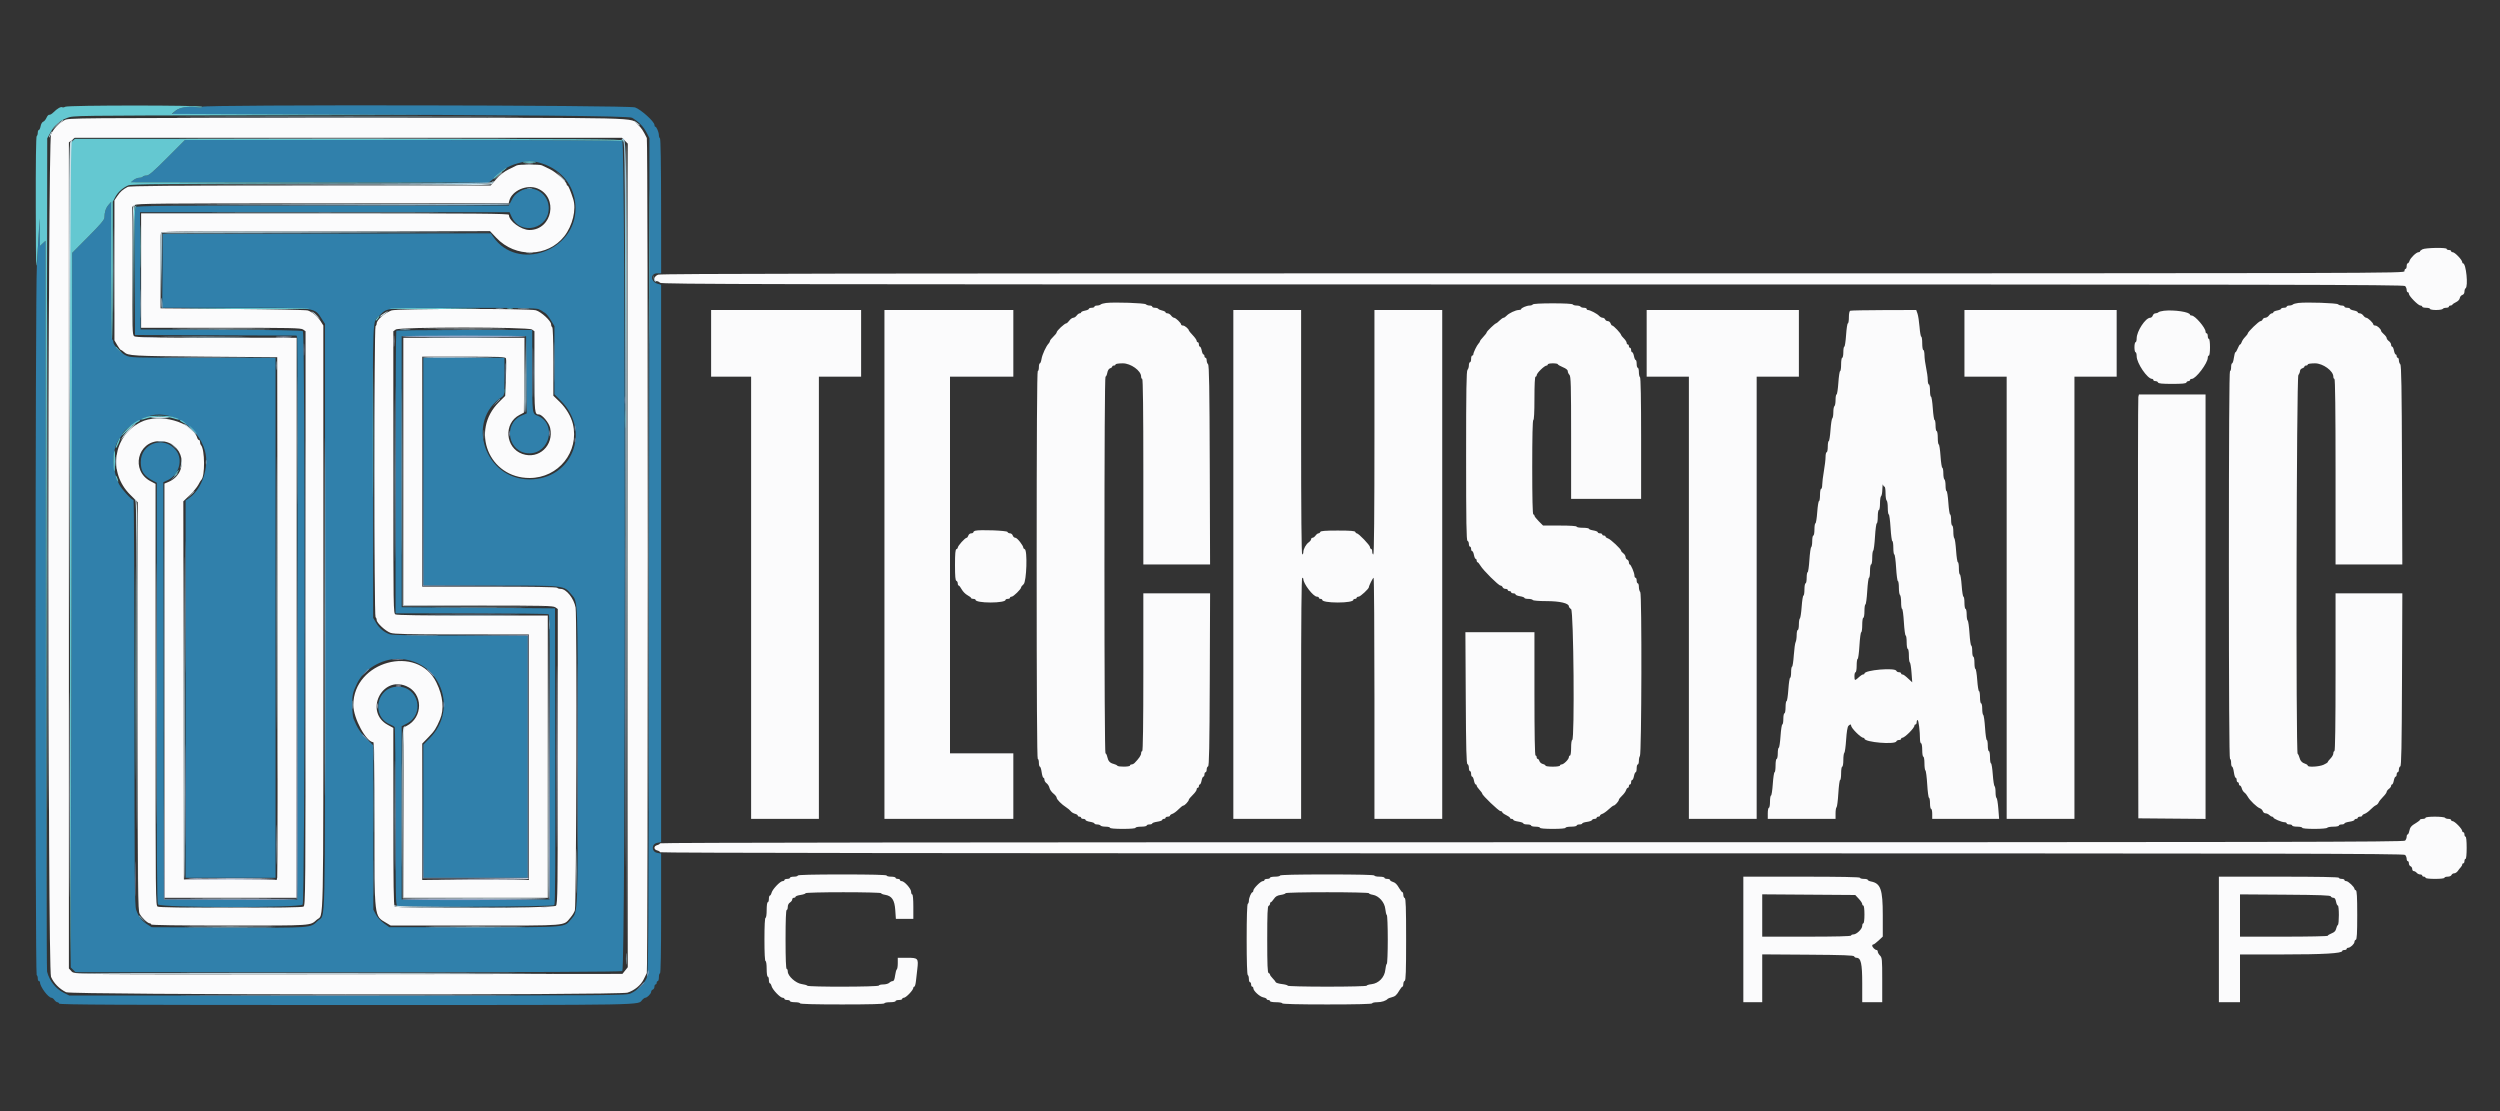
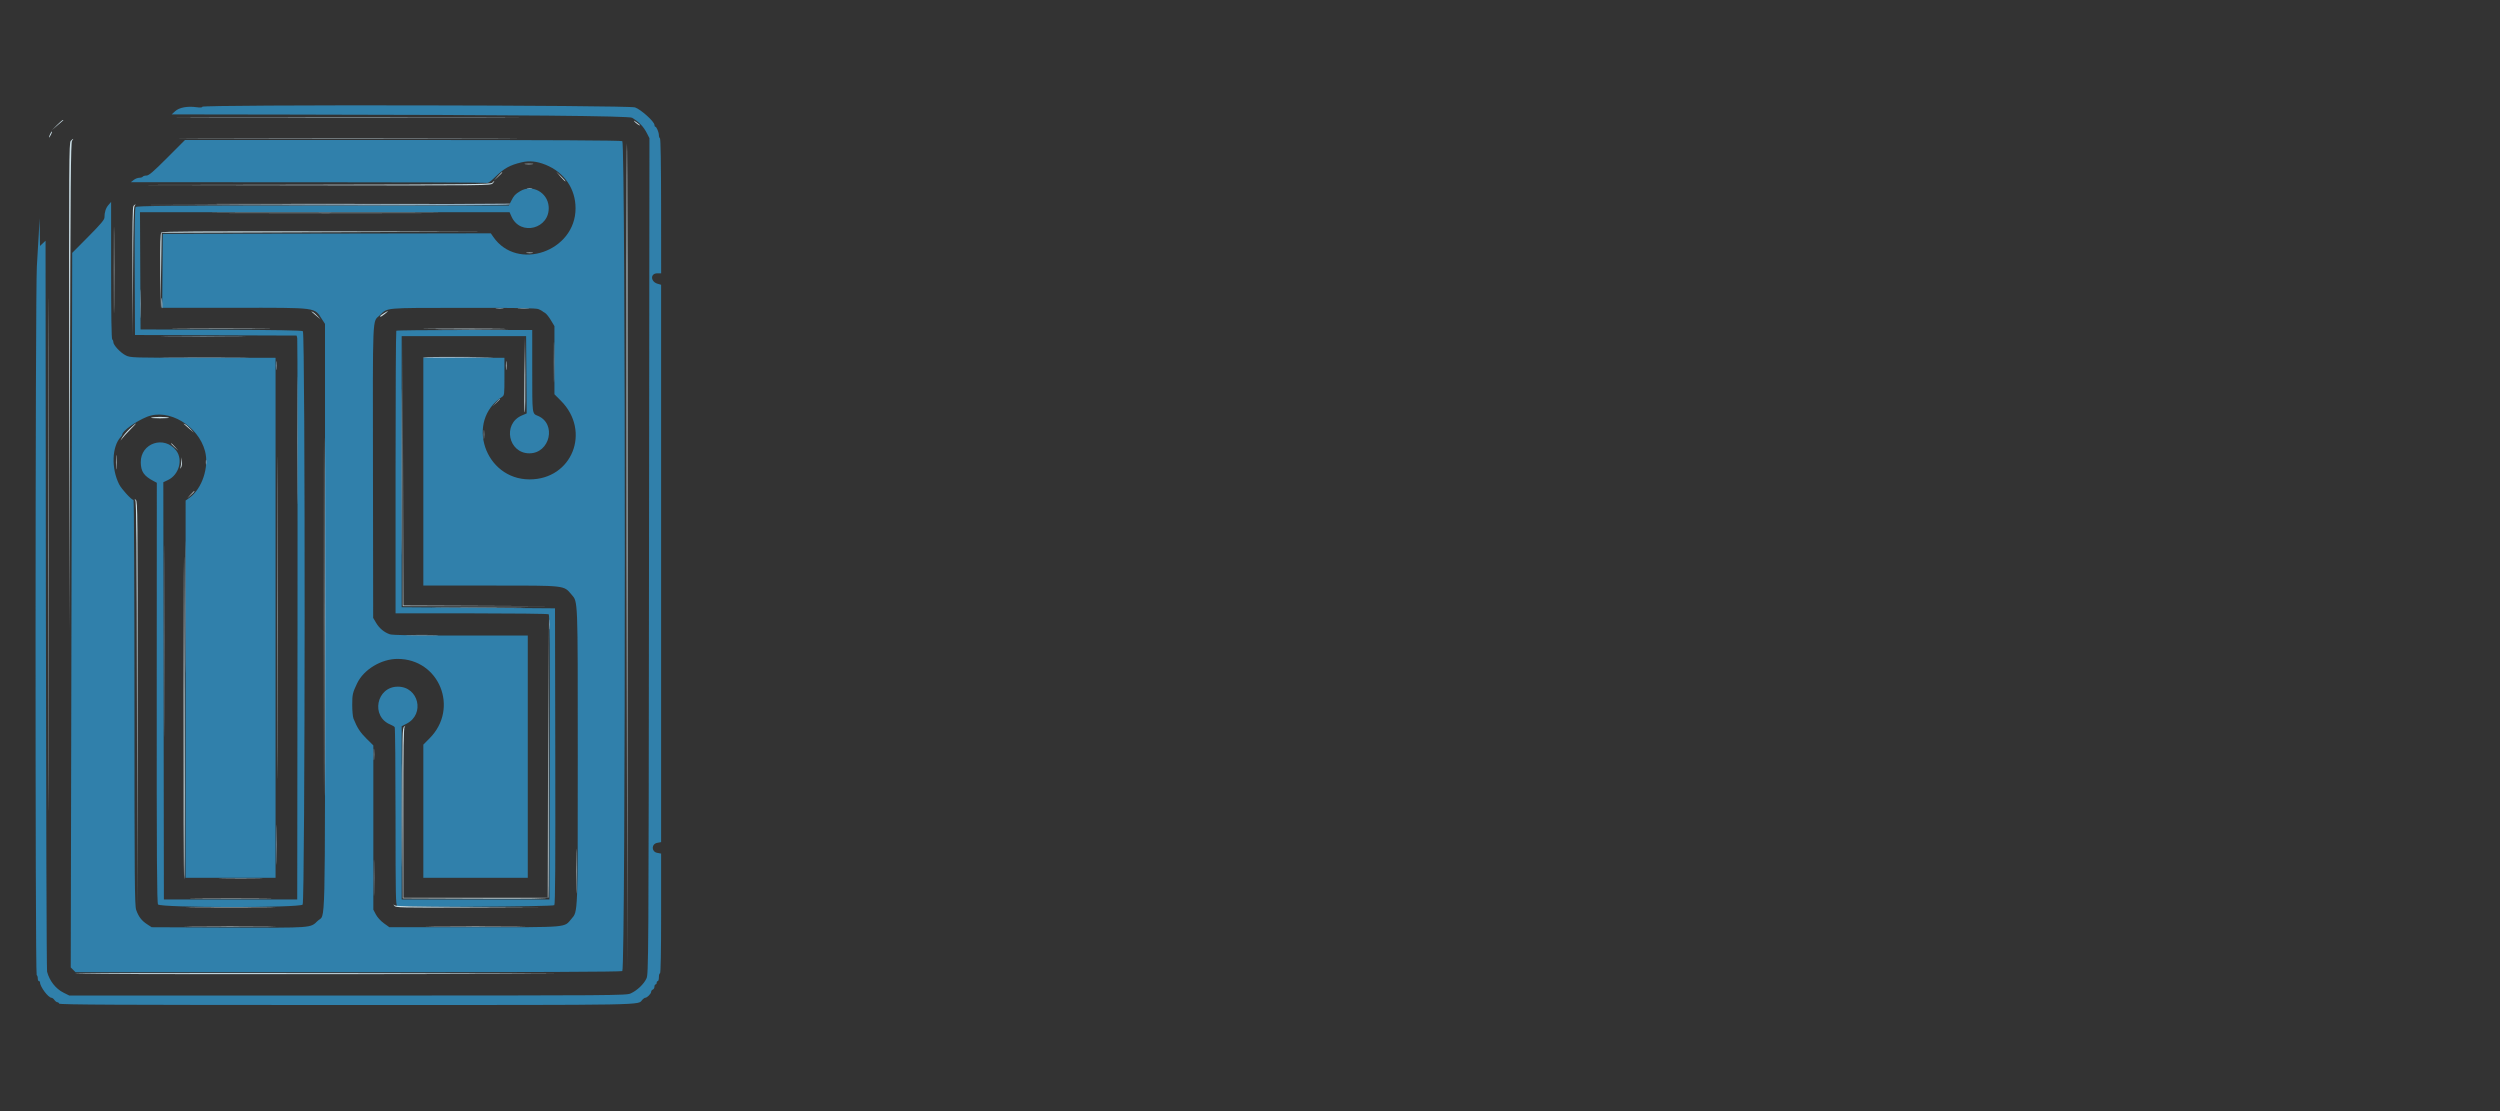
<svg xmlns="http://www.w3.org/2000/svg" id="svg" version="1.1" width="400" height="177.778" viewBox="0, 0, 400,177.778">
  <rect x="0" y="0" width="400" height="177.778" fill="#333333" stroke="none" />
  <g id="svgg">
    <path id="path0" d="M32.356 17.083 C 32.356 17.215,32.063 17.238,31.452 17.154 C 29.985 16.952,28.684 17.193,28.031 17.787 L 27.467 18.301 46.133 18.330 C 83.588 18.388,100.663 18.548,101.142 18.844 C 102.294 19.557,102.953 20.245,103.498 21.305 L 103.911 22.109 103.842 88.966 C 103.774 154.898,103.768 155.833,103.425 156.573 C 103.011 157.465,101.933 158.484,100.913 158.947 C 100.200 159.271,98.834 159.281,55.635 159.285 L 11.092 159.289 10.166 158.828 C 8.913 158.203,7.913 156.928,7.532 155.467 C 7.456 155.173,7.369 128.740,7.340 96.725 L 7.288 38.517 6.844 38.934 L 6.400 39.351 6.365 37.142 L 6.331 34.933 6.208 37.333 C 6.141 38.653,6.001 41.053,5.896 42.667 C 5.641 46.619,5.613 155.843,5.867 156.000 C 5.964 156.060,6.044 156.305,6.044 156.544 C 6.044 156.782,6.124 156.978,6.222 156.978 C 6.320 156.978,6.400 157.066,6.400 157.173 C 6.400 157.868,7.727 159.644,8.246 159.644 C 8.361 159.644,8.570 159.804,8.711 160.000 C 8.852 160.196,9.063 160.356,9.180 160.356 C 9.297 160.356,9.426 160.456,9.467 160.578 C 9.526 160.755,18.890 160.800,55.499 160.800 C 104.938 160.800,101.951 160.853,102.776 159.957 C 102.935 159.785,103.142 159.644,103.238 159.644 C 103.529 159.644,104.178 158.998,104.178 158.709 C 104.178 158.560,104.298 158.392,104.444 158.336 C 104.591 158.279,104.711 158.071,104.711 157.872 C 104.711 157.674,104.791 157.511,104.889 157.511 C 104.987 157.511,105.067 157.391,105.067 157.244 C 105.067 157.098,105.147 156.978,105.244 156.978 C 105.342 156.978,105.422 156.698,105.422 156.356 C 105.422 156.013,105.502 155.733,105.600 155.733 C 105.716 155.733,105.778 152.421,105.778 146.153 L 105.778 136.573 105.156 136.456 C 104.203 136.277,104.203 135.035,105.156 134.856 L 105.778 134.739 105.778 90.151 L 105.778 45.563 105.219 45.402 C 104.069 45.073,104.024 43.733,105.162 43.733 L 105.783 43.733 105.775 32.985 C 105.770 26.241,105.703 22.197,105.595 22.130 C 105.500 22.071,105.422 21.844,105.422 21.625 C 105.422 21.165,105.041 20.270,104.844 20.268 C 104.771 20.267,104.711 20.140,104.711 19.985 C 104.711 19.461,102.535 17.502,101.600 17.183 C 100.528 16.818,32.356 16.719,32.356 17.083 M26.756 25.244 C 24.487 27.516,23.819 28.089,23.435 28.089 C 23.171 28.089,22.905 28.169,22.844 28.267 C 22.784 28.364,22.532 28.444,22.284 28.444 C 22.037 28.444,21.630 28.604,21.382 28.800 L 20.930 29.156 49.176 29.158 C 64.711 29.159,77.591 29.206,77.796 29.261 C 78.084 29.338,78.435 29.102,79.322 28.236 C 80.659 26.930,81.597 26.414,83.425 25.979 C 84.690 25.678,85.889 25.796,87.289 26.360 C 90.280 27.564,92.089 30.192,92.089 33.333 C 92.089 40.228,82.774 43.469,78.931 37.911 L 78.531 37.332 52.288 37.377 L 26.044 37.422 25.998 43.333 L 25.951 49.244 37.592 49.244 C 51.031 49.244,50.254 49.141,51.535 51.109 L 52.000 51.822 52.000 98.756 C 52.000 150.955,52.118 146.079,50.827 147.341 C 49.648 148.494,50.080 148.461,36.533 148.406 L 24.267 148.356 23.530 147.876 C 22.658 147.309,22.163 146.658,21.790 145.586 C 21.547 144.890,21.516 141.108,21.514 112.400 C 21.512 94.580,21.444 80.000,21.362 80.000 C 21.049 80.000,19.448 78.259,19.067 77.503 C 17.775 74.943,17.898 71.416,19.333 69.898 C 19.456 69.769,19.556 69.604,19.556 69.531 C 19.556 68.971,21.744 67.402,23.519 66.689 C 26.973 65.301,31.721 68.109,32.803 72.178 C 33.482 74.732,32.326 78.208,30.319 79.644 L 29.699 80.089 29.694 110.267 L 29.689 140.444 36.889 140.444 L 44.089 140.444 44.089 98.844 L 44.089 57.244 32.501 57.244 C 21.113 57.244,20.899 57.238,20.145 56.873 C 19.299 56.464,18.133 55.224,18.133 54.734 C 18.133 54.562,18.053 54.372,17.956 54.311 C 17.840 54.240,17.778 50.359,17.778 43.251 L 17.778 32.300 17.351 32.797 C 16.922 33.296,16.711 33.961,16.711 34.809 C 16.711 35.154,16.098 35.880,14.133 37.862 L 11.554 40.461 11.436 97.623 L 11.319 154.786 11.704 155.171 L 12.089 155.556 55.656 155.556 C 85.348 155.556,99.333 155.497,99.567 155.372 C 100.109 155.082,100.109 22.874,99.567 22.584 C 99.334 22.459,88.068 22.400,64.410 22.400 L 29.596 22.400 26.756 25.244 M83.219 30.591 C 82.412 31.083,82.241 31.270,81.795 32.144 L 81.415 32.889 51.663 32.889 C 26.768 32.889,21.877 32.928,21.709 33.131 C 21.564 33.306,21.521 36.165,21.554 43.487 L 21.600 53.600 34.530 53.646 L 47.460 53.691 47.557 54.090 C 47.609 54.309,47.631 74.609,47.604 99.200 L 47.556 143.911 36.889 143.911 L 26.222 143.911 26.177 110.534 L 26.132 77.158 26.888 76.798 C 28.634 75.966,29.308 73.555,28.201 72.103 C 26.302 69.614,22.477 70.880,22.524 73.983 C 22.546 75.455,23.018 76.146,24.558 76.962 L 25.092 77.244 25.077 110.799 C 25.065 137.400,25.108 144.427,25.285 144.710 C 25.622 145.249,47.936 145.273,48.422 144.735 C 48.823 144.293,48.860 53.323,48.460 52.991 C 48.306 52.863,44.112 52.788,35.361 52.757 L 22.489 52.711 22.443 43.333 L 22.397 33.956 51.964 33.956 L 81.532 33.956 81.831 34.634 C 83.255 37.862,88.043 36.593,87.787 33.056 C 87.622 30.774,85.127 29.428,83.219 30.591 M86.169 49.463 C 86.443 49.583,86.707 49.723,86.756 49.774 C 86.804 49.825,87.004 49.955,87.200 50.064 C 87.396 50.172,87.815 50.692,88.133 51.219 L 88.710 52.178 88.710 57.631 L 88.711 63.085 89.742 64.120 C 94.615 69.012,91.532 76.725,84.711 76.704 C 77.560 76.682,74.448 67.352,80.311 63.510 C 80.700 63.255,80.711 63.163,80.711 60.246 L 80.711 57.244 74.222 57.244 L 67.733 57.244 67.733 75.467 L 67.733 93.689 78.491 93.689 C 90.666 93.689,90.159 93.632,91.453 95.143 C 92.477 96.339,92.444 95.503,92.444 120.959 C 92.444 146.501,92.471 145.800,91.445 147.000 C 90.210 148.443,91.208 148.356,75.905 148.356 L 62.300 148.356 61.429 147.730 C 60.927 147.370,60.384 146.775,60.146 146.325 L 59.733 145.544 59.733 132.405 L 59.733 119.265 58.622 118.166 C 57.618 117.172,57.153 116.453,56.556 114.969 C 56.446 114.696,56.356 113.720,56.356 112.800 C 56.356 111.130,56.423 110.832,57.134 109.342 C 58.195 107.117,61.008 105.420,63.627 105.424 C 70.295 105.435,73.488 113.323,68.759 118.103 L 67.733 119.140 67.733 129.792 L 67.733 140.444 76.089 140.444 L 84.444 140.444 84.444 121.067 L 84.444 101.689 73.715 101.689 C 66.167 101.689,62.807 101.629,62.382 101.487 C 61.475 101.183,60.684 100.524,60.168 99.644 L 59.706 98.856 59.675 75.517 C 59.641 49.726,59.562 51.574,60.743 50.461 C 62.091 49.190,61.193 49.271,74.081 49.257 C 82.887 49.247,85.792 49.297,86.169 49.463 M63.407 52.919 C 63.342 52.984,63.289 63.184,63.289 75.585 L 63.289 98.133 75.422 98.136 C 82.096 98.138,87.656 98.202,87.778 98.280 C 87.956 98.393,87.992 103.088,87.956 121.166 L 87.911 143.911 76.089 143.911 L 64.267 143.911 64.267 130.055 L 64.267 116.199 65.067 115.785 C 68.026 114.253,66.980 109.867,63.656 109.867 C 60.218 109.867,59.282 114.646,62.468 115.934 C 62.773 116.057,63.081 116.242,63.153 116.345 C 63.225 116.449,63.285 122.905,63.286 130.692 C 63.289 143.437,63.317 144.862,63.570 144.959 C 64.213 145.206,88.481 145.077,88.690 144.825 C 88.837 144.649,88.878 138.271,88.845 120.959 L 88.800 97.333 76.533 97.244 L 64.267 97.156 64.267 75.467 L 64.267 53.778 74.222 53.778 L 84.178 53.778 84.225 59.961 L 84.271 66.144 83.490 66.479 C 80.372 67.815,81.317 72.535,84.701 72.533 C 88.004 72.530,89.082 67.795,86.065 66.539 C 85.128 66.149,85.161 66.410,85.158 59.333 L 85.156 52.800 74.341 52.800 C 68.393 52.800,63.473 52.853,63.407 52.919 " stroke="none" fill="#3080ab" fill-rule="evenodd" />
-     <path id="path1" d="M10.311 19.229 C 9.354 19.780,8.547 20.632,8.167 21.489 C 7.629 22.703,7.624 155.076,8.162 156.296 C 8.614 157.323,9.484 158.209,10.578 158.756 C 11.432 159.183,99.039 159.250,100.394 158.824 C 101.509 158.474,102.546 157.622,102.997 156.686 C 103.179 156.309,103.399 155.861,103.486 155.691 C 103.691 155.292,103.697 22.501,103.492 22.086 C 102.887 20.861,102.621 20.463,102.060 19.946 C 100.763 18.751,104.701 18.843,55.578 18.857 C 11.130 18.870,10.931 18.871,10.311 19.229 M99.976 22.513 L 100.444 22.982 100.444 88.869 L 100.443 154.756 100.016 155.289 L 99.589 155.822 56.061 155.871 C 10.193 155.923,11.943 155.943,11.383 155.342 L 11.022 154.955 11.022 88.868 L 11.022 22.781 11.491 22.413 L 11.959 22.044 55.733 22.044 L 99.507 22.044 99.976 22.513 M82.667 26.471 C 82.520 26.547,81.933 26.836,81.362 27.113 C 80.673 27.446,80.016 27.966,79.411 28.652 L 78.499 29.689 49.670 29.689 C 26.949 29.689,20.752 29.736,20.420 29.911 C 19.634 30.326,19.250 30.665,18.780 31.358 L 18.311 32.050 18.311 43.254 L 18.311 54.458 18.763 55.229 C 19.012 55.653,19.277 56.000,19.352 56.000 C 19.427 56.000,19.645 56.146,19.836 56.324 C 20.492 56.935,21.092 56.970,32.711 57.062 L 44.356 57.156 44.404 98.578 C 44.431 121.360,44.409 140.181,44.356 140.402 L 44.259 140.804 36.841 140.758 L 29.422 140.711 29.377 110.461 L 29.332 80.211 30.355 79.227 C 30.918 78.686,31.537 77.939,31.732 77.566 C 31.926 77.194,32.133 76.849,32.191 76.800 C 32.821 76.268,32.792 71.911,32.154 71.209 C 32.069 71.116,32.000 70.896,32.000 70.720 C 32.000 70.544,31.925 70.400,31.834 70.400 C 31.743 70.400,31.620 70.246,31.560 70.058 C 30.750 67.506,25.475 66.040,22.512 67.544 C 18.077 69.795,17.239 75.592,20.833 79.157 L 22.044 80.358 22.044 112.988 C 22.044 142.990,22.068 145.663,22.338 146.187 C 22.667 146.822,23.614 147.726,23.956 147.730 C 24.078 147.732,24.178 147.813,24.178 147.911 C 24.178 148.028,28.465 148.089,36.684 148.089 C 50.169 148.089,49.588 148.127,50.680 147.161 C 51.825 146.146,51.733 150.372,51.733 98.814 L 51.733 52.082 51.296 51.388 C 50.825 50.643,49.961 49.921,49.244 49.673 C 49.000 49.589,43.600 49.478,37.244 49.426 L 25.689 49.333 25.642 43.399 C 25.609 39.168,25.653 37.395,25.797 37.221 C 25.966 37.017,30.242 36.978,52.199 36.978 L 78.398 36.978 79.420 38.058 C 82.473 41.287,87.633 41.163,90.285 37.798 C 91.622 36.100,92.243 33.499,91.707 31.835 C 91.292 30.546,90.930 29.690,90.800 29.690 C 90.727 29.689,90.667 29.603,90.667 29.498 C 90.667 29.091,88.982 27.557,88.027 27.095 C 87.474 26.828,86.883 26.542,86.714 26.460 C 86.328 26.274,83.028 26.283,82.667 26.471 M85.978 30.146 C 89.389 31.530,88.386 36.800,84.711 36.800 C 83.376 36.800,81.422 35.358,81.422 34.373 C 81.422 34.173,76.581 34.133,52.000 34.133 L 22.578 34.133 22.578 43.289 L 22.578 52.444 35.338 52.444 C 46.600 52.444,48.145 52.477,48.494 52.721 L 48.889 52.998 48.889 98.937 C 48.889 144.174,48.884 144.879,48.545 145.060 C 48.318 145.182,44.347 145.244,36.889 145.244 C 29.431 145.244,25.459 145.182,25.233 145.060 C 24.895 144.879,24.889 144.312,24.889 111.149 L 24.889 77.422 24.072 76.988 C 20.883 75.296,21.984 70.578,25.569 70.578 C 29.436 70.578,30.459 75.663,26.889 77.138 L 26.311 77.376 26.311 110.510 L 26.311 143.644 36.889 143.644 L 47.467 143.644 47.467 98.844 L 47.467 54.044 34.622 54.039 C 24.224 54.034,21.719 53.988,21.467 53.797 C 21.177 53.577,21.156 52.865,21.156 43.324 L 21.156 33.087 21.551 32.810 C 21.904 32.562,25.054 32.533,51.665 32.533 L 81.384 32.533 81.484 32.132 C 81.890 30.515,84.283 29.458,85.978 30.146 M387.600 39.886 C 387.380 39.995,387.200 40.145,387.200 40.220 C 387.200 40.295,387.088 40.356,386.952 40.356 C 386.608 40.356,385.676 41.257,385.524 41.737 C 385.455 41.955,385.324 42.133,385.232 42.133 C 385.141 42.133,385.067 42.333,385.067 42.578 C 385.067 42.822,384.987 43.022,384.889 43.022 C 384.791 43.022,384.711 43.182,384.711 43.378 C 384.711 43.733,384.593 43.733,245.302 43.733 C 137.261 43.733,105.759 43.781,105.302 43.947 C 104.625 44.191,104.429 44.978,105.045 44.978 C 105.228 44.978,105.478 45.098,105.600 45.244 C 105.796 45.481,121.524 45.511,245.190 45.511 C 365.739 45.511,384.593 45.545,384.813 45.765 C 384.952 45.905,385.067 46.185,385.067 46.387 C 385.067 46.590,385.147 46.756,385.244 46.756 C 385.342 46.756,385.422 46.870,385.422 47.010 C 385.422 47.365,386.918 48.889,387.268 48.889 C 387.426 48.889,387.556 48.969,387.556 49.067 C 387.556 49.164,387.836 49.244,388.178 49.244 C 388.520 49.244,388.800 49.324,388.800 49.422 C 388.800 49.520,389.235 49.600,389.767 49.600 C 390.299 49.600,390.784 49.520,390.844 49.422 C 390.905 49.324,391.150 49.244,391.388 49.244 C 391.627 49.244,391.822 49.164,391.822 49.067 C 391.822 48.969,391.936 48.889,392.074 48.889 C 392.213 48.889,392.353 48.821,392.385 48.739 C 392.418 48.656,392.684 48.475,392.978 48.337 C 393.288 48.191,393.534 47.922,393.567 47.696 C 393.597 47.481,393.777 47.257,393.967 47.196 C 394.180 47.129,394.311 46.926,394.311 46.665 C 394.311 46.433,394.391 46.194,394.489 46.133 C 394.948 45.850,394.576 42.140,394.089 42.135 C 394.016 42.134,393.956 42.050,393.956 41.948 C 393.956 41.586,392.782 40.356,392.436 40.356 C 392.294 40.356,392.178 40.276,392.178 40.178 C 392.178 40.080,392.018 40.000,391.822 40.000 C 391.627 40.000,391.467 39.920,391.467 39.822 C 391.467 39.578,388.110 39.634,387.600 39.886 M176.978 48.474 C 176.587 48.520,176.191 48.632,176.098 48.723 C 176.005 48.814,175.745 48.889,175.520 48.889 C 175.295 48.889,175.111 48.969,175.111 49.067 C 175.111 49.164,174.911 49.244,174.667 49.244 C 174.422 49.244,174.222 49.321,174.222 49.414 C 174.222 49.508,173.942 49.636,173.600 49.701 C 173.258 49.765,172.978 49.888,172.978 49.975 C 172.978 50.062,172.875 50.133,172.750 50.133 C 172.625 50.133,172.408 50.293,172.267 50.489 C 172.126 50.684,171.879 50.844,171.719 50.844 C 171.559 50.844,171.277 51.044,171.094 51.289 C 170.910 51.533,170.696 51.733,170.617 51.733 C 170.336 51.733,169.067 52.919,169.067 53.181 C 169.067 53.284,168.827 53.593,168.533 53.867 C 168.240 54.141,168.000 54.447,168.000 54.548 C 168.000 54.648,167.900 54.836,167.778 54.965 C 167.371 55.395,166.755 56.739,166.643 57.441 C 166.582 57.822,166.463 58.133,166.377 58.133 C 166.292 58.133,166.222 58.413,166.222 58.756 C 166.222 59.098,166.142 59.378,166.044 59.378 C 165.927 59.378,165.867 69.837,165.867 90.400 C 165.867 110.963,165.927 121.422,166.044 121.422 C 166.142 121.422,166.222 121.702,166.222 122.044 C 166.222 122.387,166.295 122.667,166.383 122.667 C 166.472 122.667,166.599 123.067,166.667 123.556 C 166.734 124.044,166.861 124.444,166.950 124.444 C 167.039 124.444,167.111 124.587,167.111 124.761 C 167.111 124.935,167.268 125.190,167.460 125.329 C 167.652 125.467,167.857 125.800,167.916 126.068 C 167.975 126.337,168.258 126.741,168.544 126.967 C 168.829 127.193,169.064 127.489,169.065 127.625 C 169.067 127.907,169.851 128.700,170.603 129.181 C 170.883 129.359,171.209 129.637,171.329 129.799 C 171.449 129.960,171.749 130.143,171.996 130.205 C 172.243 130.267,172.444 130.396,172.444 130.492 C 172.444 130.588,172.564 130.667,172.711 130.667 C 172.858 130.667,172.978 130.747,172.978 130.844 C 172.978 130.942,173.138 131.022,173.333 131.022 C 173.529 131.022,173.689 131.101,173.689 131.198 C 173.689 131.295,174.009 131.425,174.400 131.487 C 174.791 131.550,175.111 131.671,175.111 131.756 C 175.111 131.841,175.306 131.911,175.545 131.911 C 175.784 131.911,176.028 131.991,176.089 132.089 C 176.149 132.187,176.514 132.267,176.899 132.267 C 177.285 132.267,177.600 132.347,177.600 132.444 C 177.600 132.553,178.400 132.622,179.644 132.622 C 180.889 132.622,181.689 132.553,181.689 132.444 C 181.689 132.347,182.089 132.267,182.578 132.267 C 183.067 132.267,183.467 132.187,183.467 132.089 C 183.467 131.991,183.667 131.911,183.911 131.911 C 184.156 131.911,184.356 131.840,184.356 131.754 C 184.356 131.667,184.716 131.542,185.156 131.476 C 185.596 131.410,185.956 131.281,185.956 131.189 C 185.956 131.097,186.076 131.022,186.222 131.022 C 186.369 131.022,186.489 130.942,186.489 130.844 C 186.489 130.747,186.649 130.667,186.844 130.667 C 187.040 130.667,187.200 130.592,187.200 130.501 C 187.200 130.410,187.377 130.279,187.594 130.210 C 187.810 130.141,188.249 129.816,188.568 129.487 C 188.888 129.158,189.238 128.889,189.346 128.889 C 189.559 128.889,190.207 128.183,190.216 127.941 C 190.220 127.859,190.502 127.521,190.844 127.188 C 191.187 126.856,191.467 126.463,191.467 126.314 C 191.467 126.166,191.547 126.044,191.644 126.044 C 191.742 126.044,191.822 125.924,191.822 125.778 C 191.822 125.631,191.893 125.511,191.980 125.511 C 192.067 125.511,192.191 125.231,192.255 124.889 C 192.319 124.547,192.448 124.267,192.541 124.267 C 192.635 124.267,192.711 124.107,192.711 123.911 C 192.711 123.716,192.791 123.556,192.889 123.556 C 192.987 123.556,193.067 123.362,193.067 123.126 C 193.067 122.890,193.167 122.663,193.289 122.622 C 193.464 122.564,193.522 119.592,193.563 108.741 L 193.614 94.933 188.274 94.933 L 182.933 94.933 182.933 107.556 C 182.933 115.852,182.872 120.178,182.756 120.178 C 182.658 120.178,182.578 120.337,182.578 120.532 C 182.578 120.848,182.246 121.341,181.543 122.068 C 181.414 122.202,181.194 122.311,181.054 122.311 C 180.914 122.311,180.800 122.391,180.800 122.489 C 180.800 122.709,178.903 122.727,178.768 122.509 C 178.714 122.422,178.460 122.298,178.202 122.233 C 177.581 122.077,177.313 121.786,177.163 121.101 C 177.095 120.789,176.965 120.533,176.875 120.533 C 176.776 120.533,176.711 108.636,176.711 90.400 C 176.711 71.383,176.774 60.267,176.881 60.267 C 176.974 60.267,177.103 59.989,177.166 59.651 C 177.238 59.269,177.410 58.994,177.619 58.927 C 177.804 58.869,177.956 58.746,177.956 58.655 C 177.956 58.563,178.076 58.489,178.222 58.489 C 178.369 58.489,178.489 58.409,178.489 58.311 C 178.489 58.211,178.996 58.133,179.654 58.133 C 180.934 58.133,182.578 59.320,182.578 60.243 C 182.578 60.452,182.658 60.622,182.756 60.622 C 182.873 60.622,182.933 65.689,182.933 75.467 L 182.933 90.311 188.272 90.311 L 193.611 90.311 193.561 74.409 C 193.522 61.978,193.463 58.458,193.289 58.284 C 193.167 58.162,193.067 57.878,193.067 57.653 C 193.067 57.428,192.987 57.244,192.889 57.244 C 192.791 57.244,192.711 57.124,192.711 56.978 C 192.711 56.831,192.640 56.711,192.553 56.711 C 192.466 56.711,192.343 56.431,192.278 56.089 C 192.214 55.747,192.085 55.467,191.992 55.467 C 191.899 55.467,191.822 55.307,191.822 55.111 C 191.822 54.916,191.742 54.756,191.644 54.756 C 191.547 54.756,191.467 54.652,191.467 54.526 C 191.467 54.400,191.187 53.999,190.844 53.637 C 190.502 53.274,190.222 52.938,190.222 52.891 C 190.222 52.652,189.570 52.089,189.294 52.089 C 189.120 52.089,188.978 52.013,188.978 51.919 C 188.978 51.673,188.111 50.844,187.853 50.844 C 187.733 50.844,187.519 50.684,187.378 50.489 C 187.237 50.293,186.979 50.133,186.805 50.133 C 186.631 50.133,186.489 50.060,186.489 49.970 C 186.489 49.880,186.250 49.754,185.958 49.689 C 185.665 49.625,185.381 49.499,185.325 49.409 C 185.269 49.318,185.028 49.244,184.790 49.244 C 184.551 49.244,184.356 49.164,184.356 49.067 C 184.356 48.969,184.172 48.889,183.947 48.889 C 183.722 48.889,183.448 48.799,183.339 48.690 C 183.131 48.482,178.311 48.319,176.978 48.474 M367.733 48.474 C 367.342 48.520,366.946 48.632,366.853 48.723 C 366.760 48.814,366.500 48.889,366.276 48.889 C 366.051 48.889,365.867 48.969,365.867 49.067 C 365.867 49.164,365.667 49.244,365.422 49.244 C 365.178 49.244,364.978 49.316,364.978 49.402 C 364.978 49.489,364.698 49.613,364.356 49.677 C 364.013 49.741,363.733 49.870,363.733 49.964 C 363.733 50.057,363.631 50.133,363.506 50.133 C 363.381 50.133,363.163 50.293,363.022 50.489 C 362.881 50.684,362.621 50.844,362.444 50.844 C 362.267 50.844,362.076 50.964,362.020 51.111 C 361.964 51.258,361.811 51.378,361.680 51.378 C 361.426 51.378,359.644 53.104,359.644 53.349 C 359.644 53.429,359.454 53.685,359.221 53.918 C 358.989 54.151,358.743 54.514,358.676 54.726 C 358.609 54.938,358.494 55.111,358.421 55.111 C 358.348 55.111,358.179 55.391,358.044 55.733 C 357.910 56.076,357.743 56.356,357.672 56.356 C 357.602 56.356,357.489 56.756,357.422 57.244 C 357.355 57.733,357.227 58.133,357.139 58.133 C 357.050 58.133,356.978 58.413,356.978 58.756 C 356.978 59.098,356.898 59.378,356.800 59.378 C 356.682 59.378,356.622 69.837,356.622 90.400 C 356.622 110.963,356.682 121.422,356.800 121.422 C 356.898 121.422,356.978 121.702,356.978 122.044 C 356.978 122.387,357.050 122.667,357.139 122.667 C 357.227 122.667,357.355 123.067,357.422 123.556 C 357.489 124.044,357.617 124.444,357.706 124.444 C 357.794 124.444,357.867 124.604,357.867 124.800 C 357.867 124.996,357.947 125.156,358.044 125.156 C 358.142 125.156,358.222 125.276,358.222 125.422 C 358.222 125.569,358.301 125.689,358.397 125.689 C 358.493 125.689,358.622 125.891,358.684 126.137 C 358.746 126.384,358.934 126.684,359.103 126.804 C 359.272 126.924,359.514 127.222,359.642 127.467 C 359.943 128.046,361.131 129.184,361.583 129.328 C 361.778 129.390,361.987 129.596,362.047 129.787 C 362.108 129.977,362.306 130.133,362.488 130.133 C 362.670 130.133,362.939 130.253,363.086 130.400 C 363.232 130.547,363.438 130.667,363.543 130.667 C 363.648 130.667,363.733 130.728,363.733 130.803 C 363.733 130.988,365.074 131.556,365.512 131.556 C 365.707 131.556,365.867 131.636,365.867 131.733 C 365.867 131.831,366.067 131.911,366.311 131.911 C 366.556 131.911,366.756 131.991,366.756 132.089 C 366.756 132.187,367.116 132.267,367.556 132.267 C 367.996 132.267,368.356 132.347,368.356 132.444 C 368.356 132.552,369.122 132.622,370.301 132.622 C 371.406 132.622,372.293 132.545,372.356 132.444 C 372.416 132.347,372.861 132.267,373.344 132.267 C 373.827 132.267,374.222 132.187,374.222 132.089 C 374.222 131.991,374.422 131.911,374.667 131.911 C 374.911 131.911,375.111 131.840,375.111 131.754 C 375.111 131.667,375.471 131.542,375.911 131.476 C 376.351 131.410,376.711 131.281,376.711 131.189 C 376.711 131.097,376.831 131.022,376.978 131.022 C 377.124 131.022,377.244 130.942,377.244 130.844 C 377.244 130.747,377.404 130.667,377.600 130.667 C 377.796 130.667,377.956 130.592,377.956 130.501 C 377.956 130.410,378.133 130.279,378.349 130.210 C 378.566 130.141,378.990 129.830,379.293 129.519 C 379.595 129.208,379.980 128.901,380.147 128.836 C 380.315 128.772,380.506 128.579,380.572 128.408 C 380.638 128.237,380.956 127.832,381.279 127.509 C 381.602 127.186,381.867 126.822,381.867 126.700 C 381.867 126.578,382.027 126.363,382.222 126.222 C 382.418 126.081,382.578 125.864,382.578 125.739 C 382.578 125.613,382.649 125.511,382.736 125.511 C 382.823 125.511,382.946 125.231,383.010 124.889 C 383.075 124.547,383.204 124.267,383.297 124.267 C 383.390 124.267,383.467 124.107,383.467 123.911 C 383.467 123.716,383.547 123.556,383.644 123.556 C 383.742 123.556,383.822 123.362,383.822 123.126 C 383.822 122.890,383.922 122.663,384.044 122.622 C 384.219 122.564,384.278 119.590,384.320 108.741 L 384.374 94.933 379.031 94.933 L 373.689 94.933 373.689 107.556 C 373.689 115.852,373.628 120.178,373.511 120.178 C 373.413 120.178,373.333 120.341,373.333 120.541 C 373.333 120.741,373.133 121.105,372.889 121.349 C 372.644 121.594,372.444 121.855,372.444 121.929 C 372.444 122.004,372.138 122.200,371.762 122.366 C 371.040 122.685,369.244 122.781,369.244 122.501 C 369.244 122.410,369.068 122.279,368.853 122.211 C 368.324 122.043,368.041 121.735,367.900 121.175 C 367.836 120.918,367.712 120.664,367.625 120.610 C 367.323 120.424,367.436 60.411,367.739 60.010 C 367.883 59.821,368.000 59.526,368.000 59.356 C 368.000 59.186,368.160 58.995,368.356 58.933 C 368.551 58.871,368.711 58.746,368.711 58.655 C 368.711 58.563,368.831 58.489,368.978 58.489 C 369.124 58.489,369.244 58.409,369.244 58.311 C 369.244 58.211,369.751 58.133,370.408 58.133 C 371.670 58.133,373.333 59.341,373.333 60.258 C 373.333 60.458,373.413 60.622,373.511 60.622 C 373.628 60.622,373.689 65.689,373.689 75.467 L 373.689 90.311 379.029 90.311 L 384.370 90.311 384.318 74.409 C 384.278 61.980,384.218 58.458,384.044 58.284 C 383.922 58.162,383.822 57.878,383.822 57.653 C 383.822 57.428,383.742 57.244,383.644 57.244 C 383.547 57.244,383.467 57.124,383.467 56.978 C 383.467 56.831,383.396 56.711,383.309 56.711 C 383.222 56.711,383.098 56.431,383.034 56.089 C 382.970 55.747,382.841 55.467,382.747 55.467 C 382.654 55.467,382.578 55.324,382.578 55.150 C 382.578 54.976,382.418 54.719,382.222 54.578 C 382.027 54.437,381.867 54.219,381.867 54.093 C 381.867 53.967,381.667 53.690,381.422 53.478 C 381.178 53.265,380.978 53.027,380.978 52.948 C 380.978 52.662,380.358 52.089,380.049 52.089 C 379.876 52.089,379.733 52.013,379.733 51.919 C 379.733 51.673,378.867 50.844,378.609 50.844 C 378.488 50.844,378.274 50.684,378.133 50.489 C 377.992 50.293,377.735 50.133,377.561 50.133 C 377.387 50.133,377.244 50.057,377.244 49.964 C 377.244 49.870,376.964 49.741,376.622 49.677 C 376.280 49.613,376.000 49.489,376.000 49.402 C 376.000 49.316,375.800 49.244,375.556 49.244 C 375.311 49.244,375.111 49.164,375.111 49.067 C 375.111 48.969,374.927 48.889,374.702 48.889 C 374.477 48.889,374.204 48.799,374.094 48.690 C 373.887 48.482,369.067 48.319,367.733 48.474 M245.244 48.711 C 245.184 48.809,244.955 48.889,244.736 48.889 C 244.276 48.889,243.381 49.270,243.379 49.467 C 243.378 49.540,243.210 49.600,243.005 49.600 C 242.513 49.600,241.408 50.121,241.046 50.524 C 240.888 50.700,240.671 50.844,240.565 50.844 C 240.459 50.844,240.172 51.044,239.927 51.289 C 239.683 51.533,239.436 51.733,239.378 51.733 C 239.207 51.733,237.867 53.022,237.867 53.186 C 237.867 53.269,237.627 53.588,237.333 53.895 C 237.040 54.202,236.800 54.515,236.800 54.591 C 236.800 54.668,236.697 54.836,236.571 54.965 C 236.301 55.242,235.733 56.413,235.733 56.694 C 235.733 56.801,235.653 56.889,235.556 56.889 C 235.458 56.889,235.378 57.129,235.378 57.422 C 235.378 57.716,235.298 57.956,235.200 57.956 C 235.102 57.956,235.022 58.180,235.022 58.453 C 235.022 58.727,234.922 59.051,234.800 59.173 C 234.626 59.347,234.578 62.339,234.578 72.927 C 234.578 83.595,234.625 86.475,234.800 86.533 C 234.922 86.574,235.022 86.801,235.022 87.037 C 235.022 87.273,235.102 87.467,235.200 87.467 C 235.298 87.467,235.378 87.627,235.378 87.822 C 235.378 88.018,235.454 88.178,235.547 88.178 C 235.641 88.178,235.770 88.458,235.834 88.800 C 235.898 89.142,236.022 89.422,236.109 89.422 C 236.196 89.422,236.267 89.542,236.267 89.689 C 236.267 89.836,236.329 89.956,236.406 89.956 C 236.483 89.956,236.692 90.203,236.871 90.506 C 237.308 91.247,239.765 93.689,240.073 93.689 C 240.207 93.689,240.364 93.809,240.420 93.956 C 240.476 94.102,240.685 94.222,240.883 94.222 C 241.082 94.222,241.244 94.302,241.244 94.400 C 241.244 94.498,241.364 94.578,241.511 94.578 C 241.658 94.578,241.778 94.658,241.778 94.756 C 241.778 94.853,241.938 94.933,242.133 94.933 C 242.329 94.933,242.489 95.012,242.489 95.109 C 242.489 95.206,242.809 95.336,243.200 95.398 C 243.591 95.461,243.911 95.582,243.911 95.667 C 243.911 95.752,244.186 95.822,244.523 95.822 C 244.859 95.822,245.184 95.902,245.244 96.000 C 245.308 96.102,246.238 96.178,247.431 96.178 C 249.571 96.178,251.020 96.518,251.022 97.021 C 251.022 97.142,251.182 97.341,251.378 97.463 C 251.781 97.715,251.957 118.400,251.556 118.400 C 251.454 118.400,251.378 118.933,251.378 119.644 C 251.378 120.356,251.302 120.889,251.200 120.889 C 251.102 120.889,251.022 121.005,251.022 121.147 C 251.022 121.482,250.194 122.311,249.859 122.311 C 249.716 122.311,249.600 122.391,249.600 122.489 C 249.600 122.589,249.096 122.667,248.444 122.667 C 247.809 122.667,247.289 122.595,247.289 122.508 C 247.289 122.421,247.094 122.301,246.856 122.241 C 246.618 122.181,246.373 121.973,246.311 121.777 C 246.249 121.582,246.124 121.422,246.032 121.422 C 245.941 121.422,245.867 121.302,245.867 121.156 C 245.867 121.009,245.787 120.889,245.689 120.889 C 245.573 120.889,245.511 117.481,245.511 111.022 L 245.511 101.156 239.987 101.156 L 234.464 101.156 234.521 111.674 C 234.565 119.890,234.626 122.209,234.800 122.267 C 234.922 122.307,235.022 122.574,235.022 122.859 C 235.022 123.144,235.102 123.378,235.200 123.378 C 235.298 123.378,235.378 123.578,235.378 123.822 C 235.378 124.067,235.454 124.267,235.547 124.267 C 235.641 124.267,235.770 124.547,235.834 124.889 C 235.898 125.231,236.022 125.511,236.109 125.511 C 236.196 125.511,236.267 125.595,236.267 125.697 C 236.267 125.799,236.467 126.098,236.711 126.361 C 236.956 126.625,237.156 126.905,237.156 126.982 C 237.156 127.248,239.800 129.778,240.078 129.778 C 240.231 129.778,240.356 129.854,240.356 129.947 C 240.356 130.040,240.636 130.250,240.978 130.412 C 241.320 130.574,241.600 130.778,241.600 130.865 C 241.600 130.951,241.720 131.022,241.867 131.022 C 242.013 131.022,242.133 131.093,242.133 131.180 C 242.133 131.266,242.493 131.391,242.933 131.457 C 243.373 131.523,243.733 131.652,243.733 131.744 C 243.733 131.836,244.013 131.911,244.356 131.911 C 244.698 131.911,244.978 131.991,244.978 132.089 C 244.978 132.187,245.298 132.267,245.689 132.267 C 246.080 132.267,246.400 132.347,246.400 132.444 C 246.400 132.553,247.200 132.622,248.444 132.622 C 249.689 132.622,250.489 132.553,250.489 132.444 C 250.489 132.347,250.889 132.267,251.378 132.267 C 251.867 132.267,252.267 132.187,252.267 132.089 C 252.267 131.991,252.467 131.911,252.711 131.911 C 252.956 131.911,253.156 131.842,253.156 131.757 C 253.156 131.672,253.494 131.557,253.907 131.502 C 254.321 131.446,254.687 131.316,254.722 131.211 C 254.757 131.107,254.939 131.022,255.126 131.022 C 255.313 131.022,255.467 130.942,255.467 130.844 C 255.467 130.747,255.587 130.667,255.733 130.667 C 255.880 130.667,256.000 130.592,256.000 130.501 C 256.000 130.410,256.168 130.282,256.374 130.216 C 256.580 130.151,257.036 129.826,257.389 129.493 C 257.741 129.161,258.104 128.889,258.194 128.889 C 258.397 128.889,259.022 128.185,259.022 127.955 C 259.022 127.863,259.251 127.573,259.531 127.312 C 259.810 127.051,260.096 126.659,260.165 126.441 C 260.234 126.223,260.365 126.044,260.456 126.044 C 260.548 126.044,260.622 125.924,260.622 125.778 C 260.622 125.631,260.702 125.511,260.800 125.511 C 260.898 125.511,260.978 125.351,260.978 125.156 C 260.978 124.960,261.054 124.800,261.147 124.800 C 261.241 124.800,261.370 124.520,261.434 124.178 C 261.498 123.836,261.622 123.556,261.709 123.556 C 261.796 123.556,261.867 123.276,261.867 122.933 C 261.867 122.591,261.947 122.311,262.044 122.311 C 262.142 122.311,262.222 122.047,262.222 121.724 C 262.222 121.402,262.296 121.062,262.386 120.969 C 262.659 120.688,262.716 95.001,262.444 94.729 C 262.322 94.607,262.222 94.243,262.222 93.920 C 262.222 93.597,262.142 93.333,262.044 93.333 C 261.947 93.333,261.867 93.133,261.867 92.889 C 261.867 92.644,261.787 92.444,261.689 92.444 C 261.591 92.444,261.511 92.285,261.511 92.090 C 261.511 91.652,260.944 90.311,260.758 90.311 C 260.683 90.311,260.622 90.160,260.622 89.975 C 260.622 89.789,260.502 89.592,260.356 89.536 C 260.209 89.479,260.089 89.289,260.089 89.111 C 260.089 88.934,259.929 88.674,259.733 88.533 C 259.538 88.392,259.378 88.204,259.378 88.115 C 259.378 87.852,257.700 86.278,257.277 86.144 C 257.064 86.076,256.889 85.946,256.889 85.855 C 256.889 85.763,256.769 85.689,256.622 85.689 C 256.476 85.689,256.356 85.609,256.356 85.511 C 256.356 85.413,256.196 85.333,256.000 85.333 C 255.804 85.333,255.644 85.254,255.644 85.158 C 255.644 85.061,255.324 84.931,254.933 84.868 C 254.542 84.806,254.222 84.685,254.222 84.600 C 254.222 84.514,253.782 84.444,253.244 84.444 C 252.707 84.444,252.267 84.364,252.267 84.267 C 252.267 84.156,251.252 84.089,249.579 84.089 L 246.892 84.089 246.201 83.399 C 245.822 83.019,245.511 82.619,245.511 82.510 C 245.511 82.401,245.431 82.311,245.333 82.311 C 245.218 82.311,245.156 79.674,245.156 74.756 C 245.156 69.837,245.218 67.200,245.333 67.200 C 245.446 67.200,245.511 65.926,245.511 63.733 C 245.511 61.541,245.576 60.267,245.689 60.267 C 245.787 60.267,245.867 60.166,245.867 60.043 C 245.867 59.699,247.107 58.489,247.459 58.489 C 247.561 58.489,247.644 58.409,247.644 58.311 C 247.644 58.213,248.004 58.133,248.444 58.133 C 248.884 58.133,249.244 58.197,249.244 58.275 C 249.244 58.352,249.604 58.564,250.044 58.746 C 250.569 58.962,250.844 59.185,250.844 59.392 C 250.844 59.566,250.964 59.828,251.111 59.975 C 251.342 60.205,251.378 61.566,251.378 70.032 L 251.378 79.822 256.978 79.822 L 262.578 79.822 262.578 70.144 C 262.578 63.883,262.515 60.427,262.400 60.356 C 262.302 60.295,262.222 59.930,262.222 59.545 C 262.222 59.160,262.142 58.844,262.044 58.844 C 261.947 58.844,261.867 58.564,261.867 58.222 C 261.867 57.880,261.796 57.600,261.709 57.600 C 261.622 57.600,261.498 57.320,261.434 56.978 C 261.370 56.636,261.241 56.356,261.147 56.356 C 261.054 56.356,260.978 56.196,260.978 56.000 C 260.978 55.804,260.898 55.644,260.800 55.644 C 260.702 55.644,260.622 55.524,260.622 55.378 C 260.622 55.231,260.542 55.111,260.444 55.111 C 260.347 55.111,260.267 54.995,260.267 54.853 C 260.267 54.710,260.067 54.394,259.822 54.149 C 259.578 53.905,259.378 53.658,259.378 53.601 C 259.378 53.372,258.174 52.089,257.959 52.089 C 257.873 52.089,257.751 51.929,257.689 51.733 C 257.627 51.538,257.430 51.378,257.251 51.378 C 257.073 51.378,256.881 51.258,256.825 51.111 C 256.768 50.964,256.589 50.844,256.426 50.844 C 256.264 50.844,256.001 50.700,255.843 50.524 C 255.545 50.192,254.404 49.600,254.062 49.600 C 253.955 49.600,253.867 49.520,253.867 49.422 C 253.867 49.324,253.671 49.244,253.433 49.244 C 253.194 49.244,252.949 49.164,252.889 49.067 C 252.828 48.969,252.548 48.889,252.267 48.889 C 251.985 48.889,251.705 48.809,251.644 48.711 C 251.578 48.604,250.313 48.533,248.444 48.533 C 246.576 48.533,245.311 48.604,245.244 48.711 M62.657 49.666 C 61.532 50.082,60.267 51.193,60.267 51.765 C 60.267 51.932,60.187 52.117,60.089 52.178 C 59.843 52.330,59.843 98.604,60.089 98.756 C 60.187 98.816,60.267 99.011,60.267 99.190 C 60.267 99.667,61.670 100.973,62.490 101.259 C 63.065 101.459,65.230 101.506,73.911 101.508 L 84.622 101.511 84.622 121.156 L 84.622 140.800 76.089 140.800 L 67.556 140.800 67.556 129.889 L 67.556 118.978 68.590 117.914 C 69.505 116.973,69.797 116.521,70.398 115.111 C 71.097 113.471,70.891 111.372,69.816 109.184 C 66.781 103.005,56.533 105.795,56.533 112.800 C 56.533 114.911,58.604 118.756,59.742 118.756 C 59.847 118.756,59.912 123.683,59.914 131.867 C 59.917 147.042,59.853 146.507,61.793 147.658 L 62.520 148.089 76.033 148.089 C 91.105 148.089,90.112 148.171,91.265 146.824 C 91.600 146.433,91.922 145.898,91.982 145.634 C 92.224 144.569,92.331 98.531,92.095 97.209 C 91.835 95.754,90.611 94.222,89.708 94.222 C 89.465 94.222,89.216 94.142,89.156 94.044 C 89.084 93.929,85.272 93.867,78.301 93.867 L 67.556 93.867 67.556 75.467 L 67.556 57.067 74.203 57.067 C 80.100 57.067,80.863 57.098,80.959 57.348 C 81.018 57.502,81.014 58.916,80.949 60.489 L 80.831 63.348 79.832 64.341 C 75.194 68.946,78.239 76.480,84.738 76.480 C 89.357 76.480,92.729 72.262,91.658 67.822 C 91.374 66.644,90.570 65.296,89.571 64.323 L 88.533 63.313 88.533 57.889 C 88.533 54.465,88.468 52.425,88.356 52.356 C 88.258 52.295,88.178 52.087,88.178 51.892 C 88.178 51.347,86.607 49.902,85.736 49.644 C 84.717 49.344,63.474 49.363,62.657 49.666 M113.778 54.933 L 113.778 60.267 116.978 60.267 L 120.178 60.267 120.178 95.644 L 120.178 131.022 125.600 131.022 L 131.022 131.022 131.022 95.644 L 131.022 60.267 134.400 60.267 L 137.778 60.267 137.778 54.933 L 137.778 49.600 125.778 49.600 L 113.778 49.600 113.778 54.933 M141.511 90.311 L 141.511 131.022 151.822 131.022 L 162.133 131.022 162.133 125.778 L 162.133 120.533 157.067 120.533 L 152.000 120.533 152.000 90.400 L 152.000 60.267 157.067 60.267 L 162.133 60.267 162.133 54.933 L 162.133 49.600 151.822 49.600 L 141.511 49.600 141.511 90.311 M197.333 90.311 L 197.333 131.022 202.756 131.022 L 208.178 131.022 208.178 111.733 C 208.178 98.993,208.238 92.444,208.356 92.444 C 208.453 92.444,208.533 92.532,208.533 92.640 C 208.533 93.393,210.126 95.467,210.704 95.467 C 210.879 95.467,211.022 95.547,211.022 95.644 C 211.022 95.742,211.142 95.822,211.289 95.822 C 211.436 95.822,211.556 95.893,211.556 95.980 C 211.556 96.227,212.589 96.402,214.044 96.402 C 215.500 96.402,216.533 96.227,216.533 95.980 C 216.533 95.893,216.653 95.822,216.800 95.822 C 216.947 95.822,217.067 95.742,217.067 95.644 C 217.067 95.547,217.210 95.467,217.385 95.467 C 217.654 95.467,219.022 94.200,219.022 93.951 C 219.022 93.718,219.659 92.444,219.775 92.444 C 219.850 92.444,219.911 101.124,219.911 111.733 L 219.911 131.022 225.333 131.022 L 230.756 131.022 230.756 90.311 L 230.756 49.600 225.333 49.600 L 219.911 49.600 219.911 69.156 C 219.911 82.074,219.851 88.711,219.733 88.711 C 219.636 88.711,219.556 88.511,219.556 88.267 C 219.556 88.022,219.476 87.822,219.378 87.822 C 219.280 87.822,219.200 87.694,219.200 87.536 C 219.200 87.236,217.373 85.333,217.085 85.333 C 216.994 85.333,216.885 85.233,216.844 85.111 C 216.789 84.946,216.067 84.889,214.044 84.889 C 212.022 84.889,211.299 84.946,211.244 85.111 C 211.204 85.233,211.075 85.333,210.958 85.333 C 210.841 85.333,210.630 85.493,210.489 85.689 C 210.348 85.884,210.130 86.044,210.005 86.044 C 209.880 86.044,209.778 86.147,209.778 86.272 C 209.778 86.397,209.611 86.617,209.407 86.761 C 208.959 87.077,208.533 87.849,208.533 88.347 C 208.533 88.547,208.453 88.711,208.356 88.711 C 208.238 88.711,208.178 82.074,208.178 69.156 L 208.178 49.600 202.756 49.600 L 197.333 49.600 197.333 90.311 M263.467 54.933 L 263.467 60.267 266.844 60.267 L 270.222 60.267 270.222 95.644 L 270.222 131.022 275.644 131.022 L 281.067 131.022 281.067 95.644 L 281.067 60.267 284.444 60.267 L 287.822 60.267 287.822 54.933 L 287.822 49.600 275.644 49.600 L 263.467 49.600 263.467 54.933 M296.044 49.718 C 295.905 49.774,295.822 50.166,295.822 50.770 C 295.822 51.300,295.750 51.733,295.662 51.733 C 295.573 51.733,295.444 52.573,295.374 53.600 C 295.304 54.627,295.176 55.467,295.090 55.467 C 295.004 55.467,294.933 55.867,294.933 56.356 C 294.933 56.844,294.853 57.244,294.756 57.244 C 294.657 57.244,294.578 57.719,294.578 58.311 C 294.578 58.898,294.507 59.378,294.421 59.378 C 294.335 59.378,294.207 60.218,294.137 61.244 C 294.067 62.271,293.938 63.111,293.850 63.111 C 293.761 63.111,293.689 63.506,293.689 63.990 C 293.689 64.473,293.609 64.917,293.511 64.978 C 293.413 65.038,293.333 65.478,293.333 65.956 C 293.333 66.433,293.260 66.869,293.170 66.925 C 293.080 66.980,292.949 67.825,292.880 68.802 C 292.811 69.779,292.685 70.578,292.599 70.578 C 292.514 70.578,292.444 70.978,292.444 71.467 C 292.444 71.956,292.364 72.356,292.267 72.356 C 292.169 72.356,292.089 72.696,292.089 73.111 C 292.089 73.527,291.969 74.547,291.822 75.378 C 291.676 76.209,291.556 77.189,291.556 77.556 C 291.556 77.922,291.476 78.222,291.378 78.222 C 291.280 78.222,291.200 78.662,291.200 79.200 C 291.200 79.738,291.129 80.178,291.041 80.178 C 290.954 80.178,290.826 80.978,290.756 81.956 C 290.686 82.933,290.557 83.733,290.470 83.733 C 290.382 83.733,290.311 84.173,290.311 84.711 C 290.311 85.249,290.231 85.689,290.133 85.689 C 290.036 85.689,289.956 86.084,289.956 86.567 C 289.956 87.050,289.882 87.491,289.793 87.546 C 289.703 87.602,289.573 88.526,289.503 89.601 C 289.433 90.676,289.307 91.556,289.222 91.556 C 289.136 91.556,289.067 91.956,289.067 92.444 C 289.067 92.933,288.987 93.333,288.889 93.333 C 288.791 93.333,288.711 93.773,288.711 94.311 C 288.711 94.849,288.640 95.289,288.553 95.289 C 288.465 95.289,288.337 96.090,288.267 97.068 C 288.197 98.047,288.068 98.891,287.981 98.945 C 287.894 98.999,287.822 99.438,287.822 99.922 C 287.822 100.405,287.742 100.800,287.644 100.800 C 287.547 100.800,287.467 101.165,287.467 101.612 C 287.467 102.058,287.391 102.564,287.299 102.736 C 287.207 102.909,287.076 103.863,287.007 104.858 C 286.939 105.853,286.814 106.667,286.730 106.667 C 286.646 106.667,286.578 107.067,286.578 107.556 C 286.578 108.044,286.507 108.444,286.421 108.444 C 286.335 108.444,286.207 109.284,286.137 110.311 C 286.067 111.338,285.938 112.178,285.850 112.178 C 285.761 112.178,285.689 112.618,285.689 113.156 C 285.689 113.693,285.609 114.133,285.511 114.133 C 285.413 114.133,285.333 114.533,285.333 115.022 C 285.333 115.511,285.261 115.911,285.173 115.911 C 285.084 115.911,284.955 116.751,284.885 117.778 C 284.815 118.804,284.687 119.644,284.601 119.644 C 284.515 119.644,284.444 120.044,284.444 120.533 C 284.444 121.022,284.364 121.422,284.267 121.422 C 284.168 121.422,284.089 121.896,284.089 122.489 C 284.089 123.076,284.018 123.556,283.932 123.556 C 283.846 123.556,283.719 124.396,283.649 125.422 C 283.579 126.449,283.449 127.289,283.361 127.289 C 283.272 127.289,283.200 127.729,283.200 128.267 C 283.200 128.804,283.120 129.244,283.022 129.244 C 282.924 129.244,282.844 129.644,282.844 130.133 L 282.844 131.022 288.267 131.022 L 293.689 131.022 293.689 130.144 C 293.689 129.661,293.760 129.221,293.847 129.168 C 293.934 129.114,294.063 128.109,294.133 126.935 C 294.204 125.761,294.333 124.800,294.420 124.800 C 294.507 124.800,294.578 124.320,294.578 123.733 C 294.578 123.141,294.657 122.667,294.756 122.667 C 294.854 122.667,294.933 122.196,294.933 121.610 C 294.933 121.030,295.005 120.510,295.092 120.457 C 295.179 120.403,295.308 119.463,295.380 118.367 C 295.461 117.124,295.597 116.288,295.742 116.143 C 296.023 115.863,296.178 115.846,296.178 116.096 C 296.178 116.488,297.735 118.044,298.126 118.044 C 298.228 118.044,298.311 118.105,298.311 118.179 C 298.311 118.765,303.236 119.182,303.425 118.613 C 303.464 118.496,303.650 118.400,303.837 118.400 C 304.024 118.400,304.178 118.320,304.178 118.222 C 304.178 118.124,304.261 118.044,304.363 118.044 C 304.754 118.044,306.311 116.488,306.311 116.096 C 306.311 115.994,306.391 115.911,306.489 115.911 C 306.587 115.911,306.667 115.751,306.667 115.556 C 306.667 115.360,306.735 115.200,306.819 115.200 C 306.971 115.200,307.196 117.017,307.199 118.267 C 307.199 118.633,307.280 118.933,307.378 118.933 C 307.477 118.933,307.556 119.407,307.556 120.000 C 307.556 120.593,307.635 121.067,307.733 121.067 C 307.832 121.067,307.911 121.537,307.911 122.123 C 307.911 122.704,307.982 123.223,308.069 123.277 C 308.156 123.330,308.285 124.335,308.355 125.509 C 308.426 126.684,308.555 127.644,308.642 127.644 C 308.729 127.644,308.800 128.044,308.800 128.533 C 308.800 129.022,308.880 129.422,308.978 129.422 C 309.076 129.422,309.156 129.782,309.156 130.222 L 309.156 131.022 314.508 131.022 L 319.860 131.022 319.732 129.378 C 319.661 128.473,319.533 127.707,319.446 127.674 C 319.360 127.641,319.289 127.226,319.289 126.751 C 319.289 126.276,319.218 125.844,319.130 125.790 C 319.043 125.736,318.915 124.891,318.845 123.913 C 318.775 122.934,318.646 122.133,318.559 122.133 C 318.471 122.133,318.400 121.693,318.400 121.156 C 318.400 120.618,318.320 120.178,318.222 120.178 C 318.124 120.178,318.044 119.778,318.044 119.289 C 318.044 118.800,317.975 118.400,317.890 118.400 C 317.804 118.400,317.678 117.521,317.608 116.446 C 317.538 115.371,317.408 114.446,317.318 114.391 C 317.229 114.335,317.156 113.895,317.156 113.412 C 317.156 112.929,317.076 112.533,316.978 112.533 C 316.880 112.533,316.800 112.093,316.800 111.556 C 316.800 111.018,316.729 110.578,316.641 110.578 C 316.554 110.578,316.426 109.778,316.356 108.800 C 316.286 107.822,316.157 107.022,316.070 107.022 C 315.982 107.022,315.911 106.582,315.911 106.044 C 315.911 105.507,315.831 105.067,315.733 105.067 C 315.636 105.067,315.556 104.667,315.556 104.178 C 315.556 103.689,315.486 103.289,315.401 103.289 C 315.315 103.289,315.189 102.409,315.119 101.335 C 315.049 100.260,314.919 99.335,314.830 99.280 C 314.740 99.224,314.667 98.784,314.667 98.301 C 314.667 97.818,314.587 97.422,314.489 97.422 C 314.391 97.422,314.311 96.982,314.311 96.444 C 314.311 95.907,314.240 95.467,314.153 95.467 C 314.065 95.467,313.937 94.667,313.867 93.689 C 313.797 92.711,313.668 91.911,313.581 91.911 C 313.494 91.911,313.422 91.471,313.422 90.933 C 313.422 90.396,313.350 89.956,313.262 89.956 C 313.173 89.956,313.044 89.114,312.973 88.086 C 312.903 87.058,312.776 86.173,312.690 86.120 C 312.604 86.067,312.533 85.588,312.533 85.056 C 312.533 84.524,312.453 84.089,312.356 84.089 C 312.258 84.089,312.178 83.689,312.178 83.200 C 312.178 82.711,312.107 82.311,312.021 82.311 C 311.935 82.311,311.807 81.471,311.737 80.444 C 311.667 79.418,311.538 78.578,311.450 78.578 C 311.361 78.578,311.289 78.182,311.289 77.699 C 311.289 77.216,311.209 76.772,311.111 76.711 C 311.013 76.651,310.933 76.206,310.933 75.723 C 310.933 75.240,310.861 74.844,310.773 74.844 C 310.684 74.844,310.555 74.004,310.485 72.978 C 310.415 71.951,310.287 71.111,310.201 71.111 C 310.115 71.111,310.044 70.631,310.044 70.044 C 310.044 69.452,309.965 68.978,309.867 68.978 C 309.769 68.978,309.689 68.578,309.689 68.089 C 309.689 67.600,309.618 67.200,309.532 67.200 C 309.446 67.200,309.319 66.360,309.249 65.333 C 309.179 64.307,309.049 63.467,308.961 63.467 C 308.872 63.467,308.800 63.027,308.800 62.489 C 308.800 61.951,308.720 61.511,308.622 61.511 C 308.524 61.511,308.442 61.171,308.438 60.756 C 308.435 60.340,308.318 59.480,308.178 58.844 C 308.038 58.209,307.921 57.309,307.917 56.844 C 307.914 56.380,307.831 56.000,307.733 56.000 C 307.635 56.000,307.556 55.526,307.556 54.933 C 307.556 54.347,307.487 53.867,307.402 53.867 C 307.318 53.867,307.194 53.167,307.127 52.311 C 307.059 51.456,306.912 50.496,306.800 50.178 L 306.595 49.600 301.431 49.614 C 298.591 49.622,296.167 49.668,296.044 49.718 M314.311 54.933 L 314.311 60.267 317.689 60.267 L 321.067 60.267 321.067 95.644 L 321.067 131.022 326.489 131.022 L 331.911 131.022 331.911 95.644 L 331.911 60.267 335.289 60.267 L 338.667 60.267 338.667 54.933 L 338.667 49.600 326.489 49.600 L 314.311 49.600 314.311 54.933 M346.222 49.722 C 345.831 49.766,345.435 49.876,345.342 49.967 C 345.249 50.059,345.035 50.133,344.865 50.133 C 344.696 50.133,344.507 50.293,344.444 50.489 C 344.382 50.684,344.194 50.844,344.025 50.844 C 343.280 50.844,341.867 53.002,341.867 54.139 C 341.867 54.478,341.787 54.756,341.689 54.756 C 341.591 54.756,341.511 55.116,341.511 55.556 C 341.511 55.996,341.591 56.356,341.689 56.356 C 341.787 56.356,341.867 56.643,341.867 56.995 C 341.867 58.099,343.581 60.622,344.332 60.622 C 344.443 60.622,344.533 60.702,344.533 60.800 C 344.533 60.898,344.687 60.978,344.874 60.978 C 345.061 60.978,345.248 61.078,345.289 61.200 C 345.343 61.362,345.960 61.422,347.556 61.422 C 349.152 61.422,349.768 61.362,349.822 61.200 C 349.863 61.078,350.010 60.978,350.148 60.978 C 350.287 60.978,350.400 60.898,350.400 60.800 C 350.400 60.702,350.526 60.622,350.681 60.622 C 351.331 60.622,353.244 58.096,353.244 57.238 C 353.244 57.046,353.324 56.889,353.422 56.889 C 353.525 56.889,353.600 56.326,353.600 55.556 C 353.600 54.785,353.525 54.222,353.422 54.222 C 353.324 54.222,353.244 54.022,353.244 53.778 C 353.244 53.533,353.164 53.333,353.067 53.333 C 352.969 53.333,352.889 53.211,352.889 53.060 C 352.889 52.453,351.202 50.489,350.681 50.489 C 350.526 50.489,350.400 50.428,350.400 50.355 C 350.400 49.922,347.859 49.537,346.222 49.722 M85.116 52.721 L 85.511 52.998 85.511 59.441 C 85.511 66.083,85.535 66.311,86.222 66.311 C 86.731 66.311,87.837 67.630,88.023 68.459 C 88.654 71.269,86.213 73.560,83.578 72.630 C 80.829 71.660,80.540 67.734,83.118 66.388 L 83.822 66.021 83.869 60.033 L 83.916 54.044 74.225 54.044 L 64.533 54.044 64.533 75.467 L 64.533 96.889 76.494 96.889 C 87.031 96.889,88.501 96.922,88.849 97.166 L 89.244 97.442 89.244 121.018 C 89.244 142.706,89.221 144.620,88.950 144.919 C 88.580 145.328,63.552 145.436,63.147 145.031 C 62.984 144.869,62.933 141.431,62.933 130.642 L 62.933 116.467 62.047 115.984 C 58.286 113.937,61.033 108.118,64.982 109.768 C 67.724 110.914,67.744 114.810,65.015 116.170 L 64.622 116.366 64.577 130.005 L 64.531 143.644 76.088 143.644 L 87.644 143.644 87.644 121.067 L 87.644 98.489 75.633 98.489 C 67.693 98.489,63.505 98.427,63.277 98.305 C 62.940 98.124,62.933 97.683,62.933 75.559 L 62.933 52.998 63.328 52.721 C 63.927 52.302,84.518 52.302,85.116 52.721 M342.133 63.511 C 342.079 63.731,342.058 78.991,342.085 97.422 L 342.133 130.933 347.511 130.980 L 352.889 131.027 352.889 97.069 L 352.889 63.111 347.559 63.111 L 342.229 63.111 342.133 63.511 M301.524 77.867 C 301.615 77.867,301.689 78.342,301.689 78.923 C 301.689 79.504,301.769 80.028,301.867 80.089 C 301.964 80.149,302.044 80.674,302.044 81.255 C 302.044 81.836,302.116 82.311,302.203 82.311 C 302.290 82.311,302.418 83.271,302.489 84.444 C 302.559 85.618,302.688 86.578,302.775 86.578 C 302.862 86.578,302.933 87.058,302.933 87.644 C 302.933 88.231,303.004 88.711,303.091 88.711 C 303.178 88.711,303.307 89.671,303.378 90.844 C 303.448 92.018,303.577 92.978,303.664 92.978 C 303.751 92.978,303.822 93.453,303.822 94.034 C 303.822 94.615,303.902 95.140,304.000 95.200 C 304.098 95.260,304.178 95.785,304.178 96.366 C 304.178 96.947,304.249 97.422,304.336 97.422 C 304.423 97.422,304.552 98.382,304.622 99.556 C 304.693 100.729,304.822 101.689,304.909 101.689 C 304.996 101.689,305.067 102.169,305.067 102.756 C 305.067 103.348,305.146 103.822,305.244 103.822 C 305.343 103.822,305.422 104.291,305.422 104.874 C 305.422 105.453,305.490 105.953,305.573 105.985 C 305.656 106.018,305.777 106.749,305.842 107.610 L 305.959 109.175 305.521 108.765 C 304.800 108.090,304.558 107.911,304.363 107.911 C 304.261 107.911,304.178 107.831,304.178 107.733 C 304.178 107.636,304.024 107.556,303.837 107.556 C 303.650 107.556,303.464 107.458,303.424 107.339 C 303.238 106.780,298.311 107.202,298.311 107.777 C 298.311 107.851,298.228 107.911,298.126 107.911 C 297.951 107.911,297.750 108.050,297.162 108.578 C 296.783 108.917,296.711 108.853,296.711 108.178 C 296.711 107.836,296.791 107.556,296.889 107.556 C 296.988 107.556,297.067 107.081,297.067 106.489 C 297.067 105.902,297.138 105.422,297.225 105.422 C 297.312 105.422,297.441 104.462,297.511 103.289 C 297.582 102.116,297.710 101.156,297.797 101.156 C 297.884 101.156,297.956 100.636,297.956 100.000 C 297.956 99.348,298.033 98.844,298.133 98.844 C 298.232 98.844,298.311 98.370,298.311 97.778 C 298.311 97.191,298.382 96.711,298.469 96.711 C 298.556 96.711,298.685 95.751,298.756 94.578 C 298.826 93.404,298.955 92.444,299.042 92.444 C 299.129 92.444,299.200 91.964,299.200 91.378 C 299.200 90.785,299.279 90.311,299.378 90.311 C 299.476 90.311,299.556 89.841,299.556 89.255 C 299.556 88.674,299.627 88.155,299.714 88.101 C 299.801 88.047,299.929 87.043,300.000 85.868 C 300.070 84.694,300.199 83.733,300.286 83.733 C 300.373 83.733,300.444 83.253,300.444 82.667 C 300.444 82.074,300.523 81.600,300.622 81.600 C 300.721 81.600,300.800 81.129,300.800 80.544 C 300.800 79.963,300.880 79.438,300.978 79.378 C 301.076 79.317,301.165 78.813,301.176 78.256 C 301.188 77.700,301.233 77.384,301.278 77.556 C 301.323 77.727,301.434 77.867,301.524 77.867 M156.044 84.916 C 155.873 84.964,155.733 85.078,155.733 85.169 C 155.733 85.259,155.579 85.333,155.390 85.333 C 155.201 85.333,154.995 85.493,154.933 85.689 C 154.871 85.884,154.750 86.044,154.663 86.044 C 154.407 86.044,153.244 87.338,153.244 87.622 C 153.244 87.716,153.144 87.826,153.022 87.867 C 152.859 87.921,152.800 88.591,152.800 90.400 C 152.800 92.209,152.859 92.879,153.022 92.933 C 153.144 92.974,153.244 93.161,153.244 93.348 C 153.244 93.536,153.312 93.689,153.394 93.689 C 153.477 93.689,153.693 93.965,153.874 94.302 C 154.056 94.640,154.469 95.058,154.791 95.232 C 155.114 95.405,155.378 95.609,155.378 95.685 C 155.378 95.760,155.538 95.822,155.733 95.822 C 155.929 95.822,156.089 95.893,156.089 95.980 C 156.089 96.222,157.112 96.401,158.489 96.401 C 159.866 96.401,160.889 96.222,160.889 95.980 C 160.889 95.893,161.049 95.822,161.244 95.822 C 161.440 95.822,161.600 95.742,161.600 95.644 C 161.600 95.547,161.720 95.467,161.867 95.467 C 162.150 95.467,163.378 94.262,163.378 93.984 C 163.378 93.893,163.558 93.663,163.778 93.473 C 164.254 93.060,164.414 88.021,163.956 87.867 C 163.833 87.826,163.733 87.726,163.733 87.646 C 163.733 87.288,162.751 86.044,162.469 86.044 C 162.298 86.044,162.107 85.884,162.044 85.689 C 161.982 85.493,161.784 85.333,161.603 85.333 C 161.422 85.333,161.241 85.233,161.200 85.111 C 161.126 84.886,156.738 84.720,156.044 84.916 M388.089 130.844 C 388.089 130.942,387.889 131.022,387.644 131.022 C 387.400 131.022,387.200 131.085,387.200 131.162 C 387.200 131.238,386.940 131.454,386.622 131.641 C 385.806 132.120,385.610 132.349,385.487 132.967 C 385.427 133.266,385.308 133.511,385.222 133.511 C 385.137 133.511,385.067 133.677,385.067 133.879 C 385.067 134.082,384.952 134.362,384.813 134.502 C 384.593 134.721,365.724 134.756,245.079 134.756 C 154.018 134.756,105.600 134.816,105.600 134.930 C 105.600 135.026,105.400 135.155,105.156 135.216 C 104.567 135.364,104.567 135.925,105.156 136.073 C 105.400 136.134,105.600 136.263,105.600 136.359 C 105.600 136.473,154.018 136.533,245.079 136.533 C 365.724 136.533,384.593 136.568,384.813 136.787 C 384.952 136.927,385.067 137.207,385.067 137.410 C 385.067 137.612,385.147 137.778,385.244 137.778 C 385.342 137.778,385.422 137.940,385.422 138.139 C 385.422 138.338,385.542 138.546,385.689 138.602 C 385.836 138.659,385.956 138.856,385.956 139.041 C 385.956 139.226,386.066 139.378,386.200 139.378 C 386.335 139.378,386.545 139.498,386.667 139.644 C 386.788 139.791,387.038 139.911,387.222 139.911 C 387.405 139.911,387.556 139.991,387.556 140.089 C 387.556 140.187,387.676 140.267,387.822 140.267 C 387.969 140.267,388.089 140.347,388.089 140.444 C 388.089 140.549,388.711 140.622,389.600 140.622 C 390.489 140.622,391.111 140.549,391.111 140.444 C 391.111 140.347,391.343 140.267,391.625 140.267 C 391.919 140.267,392.184 140.152,392.242 140.000 C 392.298 139.853,392.489 139.733,392.666 139.733 C 392.843 139.733,393.106 139.564,393.250 139.356 C 393.393 139.148,393.611 138.874,393.733 138.746 C 393.856 138.619,393.956 138.429,393.956 138.324 C 393.956 138.219,394.036 138.133,394.133 138.133 C 394.231 138.133,394.311 137.973,394.311 137.778 C 394.311 137.582,394.391 137.422,394.489 137.422 C 394.596 137.422,394.667 136.711,394.667 135.644 C 394.667 134.578,394.596 133.867,394.489 133.867 C 394.391 133.867,394.311 133.707,394.311 133.511 C 394.311 133.316,394.231 133.156,394.133 133.156 C 394.036 133.156,393.956 133.072,393.956 132.970 C 393.956 132.618,392.745 131.378,392.402 131.378 C 392.279 131.378,392.178 131.298,392.178 131.200 C 392.178 131.102,391.982 131.022,391.744 131.022 C 391.505 131.022,391.260 130.942,391.200 130.844 C 391.140 130.747,390.415 130.667,389.590 130.667 C 388.708 130.667,388.089 130.740,388.089 130.844 M127.644 140.089 C 127.644 140.187,127.364 140.267,127.022 140.267 C 126.680 140.267,126.400 140.347,126.400 140.444 C 126.400 140.542,126.200 140.622,125.956 140.622 C 125.711 140.622,125.511 140.702,125.511 140.800 C 125.511 140.898,125.382 140.978,125.224 140.978 C 124.834 140.978,123.592 142.284,123.452 142.840 C 123.390 143.087,123.268 143.289,123.181 143.289 C 123.094 143.289,123.022 143.529,123.022 143.822 C 123.022 144.116,122.942 144.356,122.844 144.356 C 122.743 144.356,122.667 144.889,122.667 145.600 C 122.667 146.311,122.590 146.844,122.489 146.844 C 122.376 146.844,122.311 148.119,122.311 150.311 C 122.311 152.504,122.376 153.778,122.489 153.778 C 122.590 153.778,122.667 154.311,122.667 155.022 C 122.667 155.733,122.743 156.267,122.844 156.267 C 122.942 156.267,123.022 156.507,123.022 156.800 C 123.022 157.093,123.094 157.333,123.181 157.333 C 123.268 157.333,123.390 157.535,123.452 157.782 C 123.592 158.339,124.834 159.644,125.224 159.644 C 125.382 159.644,125.511 159.724,125.511 159.822 C 125.511 159.920,125.711 160.000,125.956 160.000 C 126.200 160.000,126.400 160.080,126.400 160.178 C 126.400 160.276,126.760 160.356,127.200 160.356 C 127.640 160.356,128.000 160.436,128.000 160.533 C 128.000 160.649,130.370 160.711,134.756 160.711 C 139.141 160.711,141.511 160.649,141.511 160.533 C 141.511 160.436,141.911 160.356,142.400 160.356 C 142.889 160.356,143.289 160.276,143.289 160.178 C 143.289 160.080,143.529 160.000,143.822 160.000 C 144.116 160.000,144.356 159.920,144.356 159.822 C 144.356 159.724,144.472 159.644,144.614 159.644 C 144.960 159.644,146.133 158.414,146.133 158.052 C 146.133 157.950,146.206 157.867,146.295 157.867 C 146.383 157.867,146.502 157.447,146.557 156.933 C 146.613 156.420,146.708 155.577,146.769 155.060 C 146.973 153.330,146.897 153.244,145.152 153.244 L 143.644 153.244 143.644 154.123 C 143.644 154.606,143.575 155.044,143.490 155.097 C 143.405 155.149,143.282 155.594,143.217 156.085 C 143.133 156.718,143.019 156.978,142.826 156.978 C 142.675 156.978,142.432 157.098,142.286 157.244 C 142.139 157.391,141.705 157.511,141.321 157.511 C 140.937 157.511,140.622 157.591,140.622 157.689 C 140.622 157.911,129.308 157.936,129.171 157.714 C 129.119 157.630,128.716 157.511,128.275 157.451 C 127.329 157.321,126.044 156.166,126.044 155.445 C 126.044 155.213,125.964 155.022,125.867 155.022 C 125.753 155.022,125.689 153.333,125.689 150.311 C 125.689 147.289,125.753 145.600,125.867 145.600 C 125.964 145.600,126.044 145.379,126.044 145.109 C 126.044 144.811,126.184 144.532,126.400 144.397 C 126.596 144.275,126.756 144.055,126.756 143.910 C 126.756 143.764,126.876 143.644,127.022 143.644 C 127.169 143.644,127.289 143.569,127.289 143.478 C 127.289 143.386,127.649 143.257,128.089 143.191 C 128.529 143.125,128.889 143.000,128.889 142.913 C 128.889 142.825,131.538 142.756,134.933 142.756 C 138.258 142.756,140.978 142.825,140.978 142.910 C 140.978 142.995,141.256 143.110,141.596 143.165 C 142.700 143.344,143.131 143.984,143.243 145.609 L 143.340 147.022 144.737 147.022 L 146.133 147.022 146.133 145.067 C 146.133 143.881,146.063 143.111,145.956 143.111 C 145.858 143.111,145.778 142.914,145.778 142.673 C 145.778 142.190,144.693 140.978,144.261 140.978 C 144.117 140.978,144.000 140.898,144.000 140.800 C 144.000 140.702,143.840 140.622,143.644 140.622 C 143.449 140.622,143.289 140.542,143.289 140.444 C 143.289 140.347,142.969 140.267,142.578 140.267 C 142.187 140.267,141.867 140.187,141.867 140.089 C 141.867 139.973,139.378 139.911,134.756 139.911 C 130.133 139.911,127.644 139.973,127.644 140.089 M204.800 140.089 C 204.800 140.187,204.440 140.267,204.000 140.267 C 203.560 140.267,203.200 140.347,203.200 140.444 C 203.200 140.542,203.000 140.622,202.756 140.622 C 202.511 140.622,202.311 140.702,202.311 140.800 C 202.311 140.898,202.194 140.978,202.050 140.978 C 201.712 140.978,200.533 142.156,200.533 142.495 C 200.533 142.638,200.473 142.756,200.400 142.757 C 200.203 142.759,199.822 143.654,199.822 144.114 C 199.822 144.333,199.742 144.562,199.644 144.622 C 199.532 144.692,199.467 146.784,199.467 150.311 C 199.467 153.839,199.532 155.931,199.644 156.000 C 199.742 156.060,199.822 156.345,199.822 156.633 C 199.822 156.920,199.902 157.156,200.000 157.156 C 200.098 157.156,200.178 157.316,200.178 157.511 C 200.178 157.707,200.258 157.867,200.356 157.867 C 200.453 157.867,200.533 157.978,200.533 158.115 C 200.533 158.535,201.537 159.463,202.117 159.579 C 202.419 159.639,202.667 159.759,202.667 159.844 C 202.667 159.930,202.787 160.000,202.933 160.000 C 203.080 160.000,203.200 160.080,203.200 160.178 C 203.200 160.276,203.640 160.356,204.178 160.356 C 204.716 160.356,205.156 160.436,205.156 160.533 C 205.156 160.649,207.674 160.711,212.356 160.711 C 217.037 160.711,219.556 160.649,219.556 160.533 C 219.556 160.436,219.917 160.356,220.358 160.356 C 221.066 160.356,221.778 160.123,222.044 159.805 C 222.093 159.747,222.363 159.643,222.644 159.574 C 223.235 159.429,223.447 159.240,223.915 158.444 C 224.102 158.127,224.317 157.867,224.394 157.867 C 224.471 157.867,224.533 157.673,224.533 157.437 C 224.533 157.201,224.633 156.974,224.756 156.933 C 224.928 156.876,224.978 155.392,224.978 150.311 C 224.978 145.231,224.928 143.746,224.756 143.689 C 224.633 143.648,224.533 143.421,224.533 143.185 C 224.533 142.949,224.471 142.756,224.394 142.756 C 224.317 142.756,224.102 142.496,223.915 142.178 C 223.477 141.432,223.271 141.230,222.792 141.078 C 222.576 141.010,222.400 140.879,222.400 140.788 C 222.400 140.697,222.200 140.622,221.956 140.622 C 221.711 140.622,221.511 140.542,221.511 140.444 C 221.511 140.347,221.151 140.267,220.711 140.267 C 220.271 140.267,219.911 140.187,219.911 140.089 C 219.911 139.973,217.274 139.911,212.356 139.911 C 207.437 139.911,204.800 139.973,204.800 140.089 M278.933 150.311 L 278.933 160.356 280.444 160.356 L 281.956 160.356 281.956 156.528 L 281.956 152.700 289.274 152.750 C 294.935 152.789,296.610 152.850,296.667 153.022 C 296.707 153.144,296.874 153.245,297.037 153.246 C 297.751 153.248,297.956 154.163,297.956 157.348 L 297.956 160.356 299.556 160.356 L 301.156 160.356 301.156 156.800 C 301.156 153.481,301.132 153.221,300.800 152.889 C 300.604 152.693,300.444 152.413,300.444 152.267 C 300.444 152.120,300.359 152.000,300.254 152.000 C 300.008 152.000,299.556 151.548,299.556 151.302 C 299.556 151.197,299.635 151.111,299.733 151.111 C 299.830 151.111,300.210 150.828,300.577 150.482 L 301.244 149.853 301.244 146.420 C 301.244 142.319,300.908 141.346,299.382 141.041 C 299.086 140.982,298.844 140.863,298.844 140.778 C 298.844 140.692,298.564 140.622,298.222 140.622 C 297.880 140.622,297.600 140.542,297.600 140.444 C 297.600 140.328,294.370 140.267,288.267 140.267 L 278.933 140.267 278.933 150.311 M355.022 150.311 L 355.022 160.356 356.711 160.356 L 358.400 160.356 358.400 156.533 L 358.400 152.711 365.237 152.711 C 371.760 152.711,374.756 152.536,374.756 152.156 C 374.756 152.070,374.916 152.000,375.111 152.000 C 375.307 152.000,375.467 151.920,375.467 151.822 C 375.467 151.724,375.574 151.644,375.706 151.644 C 376.052 151.644,376.711 151.028,376.711 150.705 C 376.711 150.554,376.811 150.396,376.933 150.356 C 377.102 150.299,377.156 149.347,377.156 146.400 C 377.156 143.453,377.102 142.501,376.933 142.444 C 376.811 142.404,376.711 142.296,376.711 142.206 C 376.711 141.920,375.708 140.978,375.403 140.978 C 375.242 140.978,375.111 140.898,375.111 140.800 C 375.111 140.702,374.911 140.622,374.667 140.622 C 374.422 140.622,374.222 140.542,374.222 140.444 C 374.222 140.328,370.904 140.267,364.622 140.267 L 355.022 140.267 355.022 150.311 M219.022 142.910 C 219.022 142.995,219.299 143.110,219.638 143.165 C 220.622 143.324,221.548 144.375,221.651 145.448 C 221.697 145.927,221.804 146.362,221.890 146.414 C 221.975 146.467,222.044 148.220,222.044 150.311 C 222.044 152.402,221.975 154.155,221.890 154.208 C 221.804 154.261,221.697 154.695,221.651 155.174 C 221.537 156.361,220.598 157.340,219.449 157.469 C 219.019 157.518,218.667 157.627,218.667 157.712 C 218.667 157.797,215.827 157.867,212.356 157.867 C 208.884 157.867,206.044 157.798,206.044 157.714 C 206.044 157.629,205.625 157.511,205.112 157.450 C 204.599 157.389,204.151 157.254,204.116 157.149 C 204.081 157.044,203.861 156.766,203.626 156.531 C 203.392 156.297,203.200 156.028,203.200 155.934 C 203.200 155.840,203.100 155.730,202.978 155.689 C 202.807 155.632,202.756 154.396,202.756 150.311 C 202.756 146.226,202.807 144.990,202.978 144.933 C 203.100 144.893,203.200 144.746,203.200 144.607 C 203.200 144.469,203.260 144.355,203.333 144.355 C 203.407 144.355,203.626 144.117,203.821 143.826 C 204.088 143.427,204.359 143.270,204.932 143.184 C 205.348 143.122,205.689 143.000,205.689 142.913 C 205.689 142.824,208.599 142.756,212.356 142.756 C 216.022 142.756,219.022 142.825,219.022 142.910 M297.398 143.797 C 297.705 144.125,297.956 144.505,297.956 144.641 C 297.956 144.777,298.036 144.889,298.133 144.889 C 298.237 144.889,298.311 145.481,298.311 146.311 C 298.311 147.141,298.237 147.733,298.133 147.733 C 298.036 147.733,297.956 147.920,297.956 148.148 C 297.956 148.641,297.049 149.511,296.535 149.511 C 296.338 149.511,296.178 149.591,296.178 149.689 C 296.178 149.804,293.689 149.867,289.067 149.867 L 281.956 149.867 281.956 146.480 L 281.956 143.093 289.398 143.147 L 296.841 143.200 297.398 143.797 M372.933 143.422 C 372.974 143.544,373.152 143.644,373.328 143.644 C 373.554 143.644,373.684 143.828,373.766 144.267 C 373.830 144.609,373.959 144.889,374.053 144.889 C 374.271 144.889,374.276 147.857,374.058 147.992 C 373.968 148.047,373.844 148.318,373.784 148.594 C 373.705 148.953,373.499 149.164,373.059 149.336 C 372.721 149.469,372.444 149.643,372.444 149.722 C 372.444 149.802,369.284 149.867,365.422 149.867 L 358.400 149.867 358.400 146.483 L 358.400 143.100 365.630 143.150 C 371.219 143.189,372.876 143.250,372.933 143.422 " stroke="none" fill="#fbfbfc" fill-rule="evenodd" />
    <path id="path2" d="M84.402 30.170 C 84.623 30.213,84.943 30.211,85.113 30.167 C 85.283 30.122,85.102 30.087,84.711 30.089 C 84.320 30.091,84.181 30.128,84.402 30.170 M51.644 32.711 L 21.778 32.802 51.590 32.845 C 71.319 32.874,81.438 32.829,81.511 32.711 C 81.572 32.613,81.596 32.553,81.566 32.577 C 81.536 32.601,68.071 32.661,51.644 32.711 M22.475 48.622 C 22.475 50.676,22.501 51.491,22.533 50.435 C 22.564 49.378,22.564 47.698,22.532 46.701 C 22.501 45.705,22.475 46.569,22.475 48.622 M25.798 48.301 C 25.787 48.808,25.839 49.261,25.914 49.308 C 25.990 49.354,26.025 49.059,25.994 48.652 C 25.902 47.455,25.821 47.310,25.798 48.301 M79.425 49.373 C 79.745 49.413,80.225 49.412,80.492 49.371 C 80.759 49.331,80.498 49.299,79.911 49.300 C 79.324 49.301,79.106 49.334,79.425 49.373 M82.978 49.375 C 83.393 49.412,84.073 49.412,84.489 49.375 C 84.904 49.337,84.564 49.307,83.733 49.307 C 82.902 49.307,82.562 49.337,82.978 49.375 M70.813 52.755 C 73.435 52.783,77.675 52.783,80.235 52.755 C 82.795 52.728,80.649 52.705,75.467 52.705 C 70.284 52.705,68.190 52.728,70.813 52.755 M88.612 57.956 C 88.612 60.840,88.636 62.020,88.666 60.578 C 88.696 59.136,88.696 56.776,88.666 55.333 C 88.636 53.891,88.612 55.071,88.612 57.956 M51.999 99.022 C 51.999 124.298,52.019 134.638,52.044 122.000 C 52.070 109.362,52.070 88.682,52.044 76.044 C 52.019 63.407,51.999 73.747,51.999 99.022 M27.067 53.822 C 30.073 53.849,34.993 53.849,38.000 53.822 C 41.007 53.795,38.547 53.772,32.533 53.772 C 26.520 53.772,24.060 53.795,27.067 53.822 M47.552 70.489 C 47.552 79.582,47.574 83.276,47.600 78.698 C 47.626 74.119,47.626 66.679,47.600 62.164 C 47.574 57.650,47.552 61.396,47.552 70.489 M64.264 75.467 C 64.264 87.298,64.285 92.164,64.311 86.280 C 64.337 80.397,64.337 70.717,64.311 64.769 C 64.285 58.822,64.264 63.636,64.264 75.467 M26.978 57.200 C 30.131 57.227,35.291 57.227,38.444 57.200 C 41.598 57.173,39.018 57.150,32.711 57.150 C 26.404 57.150,23.824 57.173,26.978 57.200 M67.672 57.200 C 67.597 57.321,72.640 57.318,78.489 57.194 C 79.760 57.167,77.865 57.127,74.277 57.105 C 70.690 57.084,67.717 57.127,67.672 57.200 M44.146 58.489 C 44.146 59.124,44.178 59.384,44.217 59.067 C 44.257 58.749,44.257 58.229,44.217 57.911 C 44.178 57.593,44.146 57.853,44.146 58.489 M79.367 64.400 L 78.844 64.978 79.422 64.456 C 79.740 64.168,80.000 63.908,80.000 63.878 C 80.000 63.741,79.853 63.861,79.367 64.400 M77.390 69.511 C 77.390 70.147,77.423 70.407,77.462 70.089 C 77.501 69.771,77.501 69.251,77.462 68.933 C 77.423 68.616,77.390 68.876,77.390 69.511 M32.930 73.956 C 32.930 74.298,32.967 74.438,33.011 74.267 C 33.056 74.096,33.056 73.816,33.011 73.644 C 32.967 73.473,32.930 73.613,32.930 73.956 M26.220 102.578 C 26.220 116.218,26.241 121.798,26.267 114.978 C 26.292 108.158,26.292 96.998,26.267 90.178 C 26.241 83.358,26.220 88.938,26.220 102.578 M29.596 97.156 C 29.596 106.542,29.618 110.356,29.644 105.631 C 29.671 100.906,29.671 93.226,29.644 88.564 C 29.618 83.903,29.596 87.769,29.596 97.156 M70.546 97.200 C 73.902 97.227,79.342 97.227,82.635 97.200 C 85.928 97.173,83.182 97.151,76.533 97.151 C 69.884 97.151,67.190 97.173,70.546 97.200 M87.882 99.911 C 87.882 100.644,87.913 100.944,87.952 100.578 C 87.990 100.211,87.990 99.611,87.952 99.244 C 87.913 98.878,87.882 99.178,87.882 99.911 M65.388 101.644 C 66.591 101.675,68.511 101.675,69.655 101.644 C 70.798 101.613,69.813 101.588,67.467 101.588 C 65.120 101.588,64.185 101.613,65.388 101.644 M64.262 130.400 C 64.262 137.733,64.284 140.759,64.311 137.124 C 64.338 133.489,64.338 127.489,64.311 123.791 C 64.284 120.093,64.262 123.067,64.262 130.400 M59.795 120.711 C 59.795 121.542,59.826 121.882,59.864 121.467 C 59.901 121.051,59.901 120.371,59.864 119.956 C 59.826 119.540,59.795 119.880,59.795 120.711 M44.167 135.200 C 44.167 138.036,44.192 139.171,44.222 137.722 C 44.252 136.274,44.252 133.954,44.222 132.567 C 44.192 131.180,44.167 132.364,44.167 135.200 M59.811 140.444 C 59.811 143.036,59.836 144.096,59.866 142.800 C 59.897 141.504,59.897 139.384,59.866 138.089 C 59.836 136.793,59.811 137.853,59.811 140.444 M35.700 140.578 C 37.295 140.607,39.855 140.607,41.389 140.577 C 42.923 140.548,41.618 140.524,38.489 140.524 C 35.360 140.524,34.105 140.548,35.700 140.578 " stroke="none" fill="#93b1c4" fill-rule="evenodd" />
-     <path id="path3" d="M33.659 18.622 C 45.864 18.647,65.784 18.647,77.925 18.622 C 90.066 18.597,80.080 18.576,55.733 18.576 C 31.387 18.576,21.453 18.597,33.659 18.622 M8.967 19.956 L 8.444 20.533 9.022 20.011 C 9.340 19.724,9.600 19.464,9.600 19.433 C 9.600 19.296,9.453 19.417,8.967 19.956 M99.655 22.475 C 99.995 22.723,100.001 23.635,100.089 86.963 L 100.179 151.200 100.223 87.106 C 100.270 18.703,100.308 22.222,99.511 22.222 C 99.401 22.222,99.465 22.336,99.655 22.475 M103.732 88.800 C 103.732 125.369,103.753 140.302,103.778 121.986 C 103.803 103.669,103.803 73.749,103.778 55.497 C 103.753 37.245,103.732 52.231,103.732 88.800 M7.555 88.889 C 7.555 125.213,7.575 140.073,7.600 121.911 C 7.625 103.749,7.625 74.029,7.600 55.867 C 7.575 37.704,7.555 52.564,7.555 88.889 M84.314 26.083 C 84.584 26.124,84.984 26.123,85.202 26.081 C 85.421 26.039,85.200 26.005,84.711 26.006 C 84.222 26.008,84.043 26.042,84.314 26.083 M78.649 29.155 C 78.533 29.271,68.577 29.348,49.858 29.378 L 21.244 29.423 49.889 29.467 C 75.171 29.506,78.560 29.480,78.756 29.244 C 79.003 28.946,78.924 28.880,78.649 29.155 M18.039 43.378 C 18.039 49.293,18.061 51.713,18.089 48.756 C 18.116 45.798,18.116 40.958,18.089 38.000 C 18.061 35.042,18.039 37.462,18.039 43.378 M25.858 37.380 C 25.811 37.504,25.795 39.844,25.822 42.580 L 25.873 47.556 25.914 42.445 L 25.956 37.335 52.222 37.289 L 78.489 37.243 52.217 37.199 C 31.181 37.164,25.927 37.200,25.858 37.380 M104.597 44.431 C 104.613 44.805,104.725 45.067,104.889 45.111 C 105.069 45.159,105.089 45.135,104.949 45.035 C 104.836 44.954,104.705 44.648,104.658 44.355 C 104.579 43.867,104.574 43.873,104.597 44.431 M59.820 75.378 C 59.820 88.040,59.841 93.220,59.867 86.889 C 59.893 80.558,59.893 70.198,59.867 63.867 C 59.841 57.536,59.820 62.716,59.820 75.378 M29.111 52.755 C 32.656 52.782,38.456 52.782,42.000 52.755 C 45.544 52.729,42.644 52.707,35.556 52.707 C 28.467 52.707,25.567 52.729,29.111 52.755 M64.138 52.753 C 64.556 52.790,65.196 52.790,65.560 52.751 C 65.924 52.713,65.582 52.683,64.800 52.683 C 64.018 52.684,63.720 52.715,64.138 52.753 M85.414 59.644 C 85.414 63.164,85.437 64.630,85.466 62.900 C 85.495 61.171,85.495 58.291,85.466 56.500 C 85.437 54.710,85.414 56.124,85.414 59.644 M30.267 54.000 C 32.687 54.028,36.647 54.028,39.067 54.000 C 41.487 53.972,39.507 53.949,34.667 53.949 C 29.827 53.949,27.847 53.972,30.267 54.000 M69.200 54.000 C 71.913 54.027,76.353 54.027,79.067 54.000 C 81.780 53.972,79.560 53.950,74.133 53.950 C 68.707 53.950,66.487 53.972,69.200 54.000 M84.089 60.125 C 84.040 63.420,84.061 66.055,84.136 65.980 C 84.210 65.905,84.250 63.209,84.225 59.989 L 84.177 54.133 84.089 60.125 M63.019 76.889 C 63.019 88.427,63.041 93.120,63.067 87.320 C 63.093 81.519,63.093 72.079,63.067 66.342 C 63.041 60.605,63.019 65.351,63.019 76.889 M44.176 94.844 C 44.176 114.302,44.197 122.289,44.222 112.592 C 44.248 102.895,44.248 86.975,44.222 77.214 C 44.197 67.453,44.176 75.387,44.176 94.844 M30.570 68.667 C 31.006 69.131,31.386 69.511,31.415 69.511 C 31.548 69.511,31.407 69.351,30.622 68.615 L 29.778 67.822 30.570 68.667 M20.522 68.667 L 20.000 69.244 20.578 68.722 C 20.896 68.435,21.156 68.175,21.156 68.145 C 21.156 68.007,21.009 68.128,20.522 68.667 M25.291 70.705 C 25.562 70.746,25.962 70.745,26.180 70.703 C 26.399 70.661,26.178 70.627,25.689 70.629 C 25.200 70.630,25.021 70.664,25.291 70.705 M18.369 73.867 C 18.370 74.551,18.402 74.809,18.441 74.440 C 18.479 74.072,18.479 73.512,18.439 73.196 C 18.400 72.880,18.369 73.182,18.369 73.867 M27.811 76.311 L 27.289 76.889 27.867 76.367 C 28.184 76.080,28.444 75.820,28.444 75.789 C 28.444 75.652,28.298 75.773,27.811 76.311 M21.776 112.622 C 21.776 130.516,21.797 137.809,21.822 128.830 C 21.848 119.851,21.848 105.211,21.822 96.297 C 21.797 87.383,21.776 94.729,21.776 112.622 M69.657 98.444 C 73.013 98.471,78.453 98.471,81.746 98.444 C 85.039 98.417,82.293 98.395,75.644 98.395 C 68.996 98.395,66.301 98.417,69.657 98.444 M56.411 112.800 C 56.412 113.387,56.445 113.605,56.484 113.286 C 56.524 112.966,56.523 112.486,56.483 112.219 C 56.442 111.952,56.410 112.213,56.411 112.800 M63.018 130.400 C 63.018 138.124,63.040 141.258,63.067 137.365 C 63.093 133.471,63.093 127.151,63.067 123.320 C 63.040 119.490,63.018 122.676,63.018 130.400 M59.814 128.978 C 59.814 132.791,59.838 134.326,59.866 132.388 C 59.895 130.451,59.895 127.331,59.866 125.455 C 59.838 123.579,59.814 125.164,59.814 128.978 M22.222 146.545 C 22.222 146.575,22.482 146.835,22.800 147.122 L 23.378 147.644 22.856 147.067 C 22.369 146.528,22.222 146.407,22.222 146.545 M30.978 148.400 C 34.180 148.427,39.420 148.427,42.622 148.400 C 45.824 148.373,43.204 148.351,36.800 148.351 C 30.396 148.351,27.776 148.373,30.978 148.400 M69.658 148.400 C 73.209 148.427,78.969 148.427,82.458 148.400 C 85.946 148.373,83.040 148.351,76.000 148.351 C 68.960 148.351,66.106 148.373,69.658 148.400 M100.151 153.422 C 100.151 154.253,100.182 154.593,100.219 154.178 C 100.256 153.762,100.256 153.082,100.219 152.667 C 100.182 152.251,100.151 152.591,100.151 153.422 M33.822 155.689 C 45.824 155.714,65.464 155.714,77.467 155.689 C 89.469 155.664,79.649 155.643,55.644 155.643 C 31.640 155.643,21.820 155.664,33.822 155.689 " stroke="none" fill="#9ac5d9" fill-rule="evenodd" />
-     <path id="path4" d="M85.236 59.556 C 85.236 63.124,85.260 64.584,85.289 62.800 C 85.318 61.016,85.318 58.096,85.289 56.311 C 85.260 54.527,85.236 55.987,85.236 59.556 M63.197 75.644 C 63.197 87.867,63.218 92.840,63.244 86.697 C 63.270 80.554,63.270 70.554,63.244 64.475 C 63.218 58.396,63.197 63.422,63.197 75.644 M44.407 53.821 C 45.022 53.856,45.982 53.855,46.540 53.820 C 47.099 53.785,46.596 53.756,45.422 53.757 C 44.249 53.757,43.792 53.786,44.407 53.821 M64.294 53.822 C 64.249 53.896,68.716 53.956,74.222 53.956 C 79.728 53.956,84.196 53.896,84.150 53.822 C 84.105 53.749,79.637 53.689,74.222 53.689 C 68.807 53.689,64.339 53.749,64.294 53.822 M48.596 55.911 C 48.596 56.791,48.626 57.174,48.663 56.761 C 48.701 56.348,48.701 55.628,48.664 55.161 C 48.627 54.694,48.597 55.031,48.596 55.911 M80.781 59.644 C 80.782 61.013,80.809 61.550,80.843 60.837 C 80.877 60.123,80.877 59.003,80.843 58.348 C 80.809 57.692,80.781 58.276,80.781 59.644 M67.643 75.600 L 67.644 93.778 78.489 93.780 L 89.333 93.782 78.534 93.734 L 67.735 93.686 67.688 75.554 L 67.642 57.422 67.643 75.600 M99.964 64.000 C 99.964 64.538,99.998 64.758,100.038 64.489 C 100.079 64.220,100.079 63.780,100.038 63.511 C 99.998 63.242,99.964 63.462,99.964 64.000 M91.956 68.533 C 91.958 68.924,91.994 69.064,92.037 68.842 C 92.079 68.621,92.078 68.301,92.033 68.131 C 91.989 67.961,91.954 68.142,91.956 68.533 M87.871 69.333 C 87.871 69.773,87.905 69.953,87.948 69.733 C 87.990 69.513,87.990 69.153,87.948 68.933 C 87.905 68.713,87.871 68.893,87.871 69.333 M81.467 69.422 C 81.469 69.813,81.505 69.952,81.548 69.731 C 81.590 69.510,81.589 69.190,81.544 69.020 C 81.500 68.850,81.465 69.031,81.467 69.422 M99.999 112.178 C 99.999 135.791,100.019 145.451,100.044 133.644 C 100.070 121.838,100.070 102.518,100.044 90.711 C 100.019 78.904,99.999 88.564,99.999 112.178 M91.952 70.400 C 91.952 70.742,91.989 70.882,92.034 70.711 C 92.078 70.540,92.078 70.260,92.034 70.089 C 91.989 69.918,91.952 70.058,91.952 70.400 M47.511 115.333 L 47.467 143.822 36.891 143.822 L 26.315 143.822 26.266 135.556 L 26.217 127.289 26.220 135.600 L 26.222 143.911 36.849 143.957 C 45.257 143.993,47.495 143.956,47.562 143.779 C 47.609 143.656,47.626 130.796,47.601 115.200 L 47.554 86.844 47.511 115.333 M92.353 120.978 C 92.353 134.178,92.374 139.604,92.400 133.036 C 92.426 126.468,92.426 115.668,92.400 109.036 C 92.374 102.404,92.353 107.778,92.353 120.978 M88.975 121.067 C 88.975 134.022,88.996 139.322,89.022 132.844 C 89.048 126.367,89.048 115.767,89.022 109.289 C 88.996 102.811,88.975 108.111,88.975 121.067 M69.657 98.267 C 73.013 98.294,78.453 98.294,81.746 98.267 C 85.039 98.239,82.293 98.217,75.644 98.217 C 68.996 98.217,66.301 98.240,69.657 98.267 M87.866 122.447 L 87.822 143.827 76.017 143.780 C 69.524 143.754,64.249 143.793,64.294 143.867 C 64.448 144.116,87.823 144.028,87.918 143.778 C 87.965 143.656,87.982 133.996,87.956 122.311 L 87.910 101.067 87.866 122.447 M78.044 101.643 L 84.444 101.693 84.444 121.069 L 84.444 140.444 76.090 140.444 L 67.736 140.444 67.688 129.689 L 67.640 118.933 67.642 129.733 L 67.644 140.533 76.089 140.533 L 84.533 140.533 84.533 121.067 L 84.533 101.600 78.089 101.597 L 71.644 101.593 78.044 101.643 M62.889 105.552 C 63.304 105.590,63.984 105.590,64.400 105.552 C 64.816 105.515,64.476 105.484,63.644 105.484 C 62.813 105.484,62.473 105.515,62.889 105.552 M58.389 107.600 L 57.867 108.178 58.444 107.656 C 58.983 107.169,59.104 107.022,58.967 107.022 C 58.936 107.022,58.676 107.282,58.389 107.600 M68.800 107.644 C 69.132 107.987,69.443 108.267,69.492 108.267 C 69.541 108.267,69.309 107.987,68.978 107.644 C 68.646 107.302,68.335 107.022,68.286 107.022 C 68.237 107.022,68.468 107.302,68.800 107.644 M63.424 109.815 C 63.645 109.857,63.965 109.856,64.135 109.811 C 64.305 109.767,64.124 109.732,63.733 109.734 C 63.342 109.736,63.203 109.772,63.424 109.815 M70.978 112.800 C 70.980 113.191,71.017 113.330,71.059 113.109 C 71.102 112.888,71.100 112.568,71.055 112.398 C 71.011 112.228,70.976 112.409,70.978 112.800 M29.596 127.200 C 29.596 134.436,29.618 137.370,29.644 133.720 C 29.671 130.071,29.671 124.151,29.644 120.565 C 29.617 116.979,29.595 119.964,29.596 127.200 M63.196 130.578 C 63.196 138.400,63.218 141.574,63.244 137.631 C 63.271 133.688,63.271 127.288,63.244 123.409 C 63.218 119.530,63.196 122.756,63.196 130.578 M57.956 117.567 C 57.956 117.597,58.216 117.857,58.533 118.145 L 59.111 118.667 58.589 118.089 C 58.102 117.550,57.956 117.429,57.956 117.567 M21.588 140.622 C 21.588 143.116,21.613 144.136,21.644 142.889 C 21.675 141.642,21.675 139.602,21.644 138.356 C 21.613 137.109,21.588 138.129,21.588 140.622 M30.444 140.575 C 30.909 140.612,31.669 140.612,32.133 140.575 C 32.598 140.538,32.218 140.509,31.289 140.509 C 30.360 140.509,29.980 140.538,30.444 140.575 M103.665 155.408 C 103.654 155.571,103.598 155.851,103.542 156.030 C 103.445 156.339,103.450 156.339,103.643 156.039 C 103.755 155.865,103.810 155.585,103.766 155.417 C 103.694 155.141,103.684 155.141,103.665 155.408 M102.390 157.822 L 101.778 158.489 102.444 157.876 C 103.065 157.306,103.193 157.156,103.057 157.156 C 103.027 157.156,102.727 157.456,102.390 157.822 " stroke="none" fill="#94a4c3" fill-rule="evenodd" />
-     <path id="path5" d="M10.443 17.082 C 10.271 17.182,10.054 17.217,9.961 17.159 C 9.748 17.027,9.149 17.374,8.550 17.974 C 8.296 18.228,7.997 18.404,7.885 18.365 C 7.773 18.326,7.573 18.539,7.441 18.838 C 7.309 19.137,7.069 19.424,6.908 19.475 C 6.746 19.526,6.563 19.843,6.499 20.184 C 6.436 20.523,6.308 20.800,6.214 20.800 C 6.121 20.800,6.044 20.995,6.044 21.234 C 6.044 21.473,5.967 21.716,5.872 21.775 C 5.762 21.842,5.708 26.072,5.725 33.296 C 5.750 44.640,5.771 44.826,6.189 37.511 L 6.337 34.933 6.369 37.142 L 6.400 39.351 6.844 38.933 L 7.289 38.516 7.332 96.725 L 7.376 154.933 7.466 88.533 L 7.556 22.133 8.079 21.188 C 8.747 19.982,9.493 19.332,10.748 18.863 C 11.746 18.489,11.769 18.489,40.407 18.446 L 69.067 18.402 48.277 18.312 L 27.487 18.222 28.053 17.746 C 28.711 17.193,30.046 16.960,31.452 17.154 C 32.063 17.238,32.356 17.215,32.356 17.083 C 32.356 16.820,10.895 16.818,10.443 17.082 M11.589 22.585 L 11.200 22.947 11.200 88.748 C 11.200 124.938,11.229 154.515,11.264 154.474 C 11.300 154.433,11.379 128.764,11.441 97.430 L 11.554 40.460 14.133 37.861 C 16.098 35.880,16.711 35.154,16.711 34.809 C 16.711 33.961,16.922 33.296,17.351 32.797 L 17.778 32.300 17.778 43.251 C 17.778 49.274,17.838 54.238,17.911 54.284 C 17.984 54.329,18.044 49.394,18.044 43.316 L 18.044 32.267 18.443 31.521 C 18.859 30.742,19.631 30.054,20.534 29.657 C 20.965 29.467,26.492 29.405,49.422 29.332 L 77.778 29.242 49.354 29.199 L 20.930 29.156 21.382 28.800 C 21.630 28.604,22.037 28.444,22.284 28.444 C 22.532 28.444,22.784 28.364,22.844 28.267 C 22.905 28.169,23.171 28.089,23.435 28.089 C 23.819 28.089,24.487 27.516,26.756 25.244 L 29.596 22.400 64.410 22.400 C 88.468 22.400,99.343 22.458,99.612 22.588 C 99.987 22.769,99.988 22.766,99.655 22.499 C 99.345 22.250,94.880 22.222,55.644 22.222 L 11.978 22.222 11.589 22.585 M103.908 42.667 C 103.908 53.667,103.929 58.167,103.956 52.667 C 103.982 47.167,103.982 38.167,103.956 32.667 C 103.929 27.167,103.908 31.667,103.908 42.667 M99.997 43.022 C 99.997 54.120,100.018 58.660,100.044 53.111 C 100.070 47.562,100.070 38.482,100.044 32.933 C 100.018 27.384,99.997 31.924,99.997 43.022 M83.696 25.924 C 83.528 25.990,83.985 26.044,84.711 26.044 C 85.437 26.044,85.894 25.990,85.727 25.924 C 85.559 25.857,85.102 25.803,84.711 25.803 C 84.320 25.803,83.863 25.857,83.696 25.924 M80.031 27.547 C 79.200 28.204,78.799 28.622,78.998 28.622 C 79.045 28.622,79.310 28.400,79.586 28.129 C 79.863 27.858,80.329 27.460,80.622 27.246 C 80.916 27.031,81.103 26.853,81.038 26.850 C 80.974 26.847,80.521 27.161,80.031 27.547 M21.531 33.131 C 21.386 33.306,21.343 36.140,21.378 43.398 L 21.425 53.422 21.468 43.369 C 21.500 35.836,21.565 33.262,21.724 33.102 C 21.842 32.985,21.892 32.889,21.835 32.889 C 21.779 32.889,21.642 32.998,21.531 33.131 M22.479 39.467 C 22.479 42.547,22.503 43.807,22.533 42.267 C 22.563 40.727,22.563 38.207,22.533 36.667 C 22.503 35.127,22.479 36.387,22.479 39.467 M30.222 49.374 C 41.051 49.497,49.559 49.499,49.484 49.378 C 49.438 49.304,44.146 49.263,37.723 49.286 C 31.300 49.308,27.924 49.348,30.222 49.374 M62.338 49.378 C 62.263 49.499,68.595 49.497,76.089 49.373 C 77.702 49.346,75.287 49.306,70.722 49.284 C 66.156 49.262,62.384 49.304,62.338 49.378 M81.200 49.370 C 81.420 49.412,81.780 49.412,82.000 49.370 C 82.220 49.328,82.040 49.293,81.600 49.293 C 81.160 49.293,80.980 49.328,81.200 49.370 M60.355 50.846 C 60.177 51.042,60.074 51.244,60.125 51.296 C 60.176 51.347,60.351 51.186,60.513 50.939 C 60.868 50.398,60.797 50.357,60.355 50.846 M59.641 69.244 C 59.641 78.436,59.662 82.169,59.689 77.542 C 59.715 72.915,59.715 65.395,59.689 60.831 C 59.662 56.267,59.641 60.053,59.641 69.244 M18.489 55.522 C 18.489 55.553,18.749 55.813,19.067 56.100 L 19.644 56.622 19.122 56.044 C 18.636 55.506,18.489 55.385,18.489 55.522 M80.752 62.578 C 80.752 62.920,80.789 63.060,80.834 62.889 C 80.878 62.718,80.878 62.438,80.834 62.267 C 80.789 62.096,80.752 62.236,80.752 62.578 M99.980 67.111 C 99.980 68.382,100.009 68.879,100.043 68.215 C 100.077 67.551,100.077 66.511,100.043 65.904 C 100.008 65.297,99.980 65.840,99.980 67.111 M23.556 66.664 C 23.360 66.747,23.049 66.863,22.863 66.923 C 22.678 66.982,22.566 67.070,22.613 67.117 C 22.661 67.165,23.043 67.083,23.461 66.935 C 23.889 66.784,24.826 66.667,25.600 66.667 C 26.374 66.667,27.311 66.784,27.739 66.935 C 28.157 67.083,28.539 67.165,28.587 67.117 C 28.634 67.070,28.562 66.996,28.425 66.953 C 28.289 66.911,27.906 66.789,27.573 66.682 C 26.868 66.457,24.074 66.444,23.556 66.664 M21.601 67.566 C 20.909 68.007,19.759 69.127,19.521 69.591 C 19.417 69.791,19.763 69.505,20.289 68.953 C 20.814 68.402,21.504 67.820,21.822 67.660 C 22.140 67.500,22.400 67.331,22.400 67.284 C 22.400 67.130,22.139 67.222,21.601 67.566 M28.800 67.284 C 28.800 67.331,29.060 67.496,29.378 67.651 L 29.956 67.933 29.511 67.570 C 29.083 67.221,28.800 67.108,28.800 67.284 M30.756 68.711 C 31.087 69.053,31.399 69.333,31.448 69.333 C 31.496 69.333,31.265 69.053,30.933 68.711 C 30.602 68.369,30.290 68.089,30.241 68.089 C 30.192 68.089,30.424 68.369,30.756 68.711 M18.789 70.776 C 18.615 71.178,18.498 71.583,18.529 71.677 C 18.560 71.770,18.757 71.441,18.967 70.945 C 19.176 70.450,19.293 70.044,19.227 70.044 C 19.160 70.044,18.964 70.373,18.789 70.776 M18.245 72.400 C 18.103 72.931,18.127 75.031,18.279 75.416 C 18.346 75.583,18.400 74.883,18.400 73.860 C 18.400 71.823,18.400 71.823,18.245 72.400 M28.088 75.778 C 27.827 76.135,27.784 76.259,27.976 76.104 C 28.267 75.867,28.708 75.200,28.573 75.200 C 28.539 75.200,28.321 75.460,28.088 75.778 M18.586 76.489 C 18.652 76.709,18.780 76.967,18.869 77.063 C 18.959 77.158,18.942 76.978,18.832 76.663 C 18.607 76.017,18.399 75.870,18.586 76.489 M21.598 107.733 C 21.598 122.938,21.619 129.158,21.644 121.556 C 21.670 113.953,21.670 101.513,21.644 93.911 C 21.619 86.309,21.598 92.529,21.598 107.733 " stroke="none" fill="#64c8d1" fill-rule="evenodd" />
-     <path id="path6" d="M48.799 98.933 C 48.799 124.160,48.819 134.454,48.844 121.808 C 48.870 109.162,48.870 88.522,48.844 75.941 C 48.819 63.360,48.799 73.707,48.799 98.933 M62.995 54.578 C 62.995 55.409,63.026 55.749,63.064 55.333 C 63.101 54.918,63.101 54.238,63.064 53.822 C 63.026 53.407,62.995 53.747,62.995 54.578 M22.896 53.998 C 23.511 54.033,24.471 54.033,25.029 53.998 C 25.588 53.963,25.084 53.934,23.911 53.935 C 22.738 53.935,22.281 53.964,22.896 53.998 M44.311 53.998 C 44.873 54.033,45.793 54.033,46.356 53.998 C 46.918 53.963,46.458 53.934,45.333 53.934 C 44.209 53.934,43.749 53.963,44.311 53.998 M24.976 111.022 C 24.976 129.600,24.997 137.174,25.022 127.853 C 25.048 118.531,25.048 103.331,25.022 94.075 C 24.997 84.818,24.976 92.444,24.976 111.022 M89.153 121.067 C 89.153 134.022,89.174 139.322,89.200 132.844 C 89.226 126.367,89.226 115.767,89.200 109.289 C 89.174 102.811,89.153 108.111,89.153 121.067 M11.109 127.200 C 11.109 141.769,11.130 147.703,11.156 140.386 C 11.181 133.069,11.181 121.149,11.156 113.897 C 11.130 106.645,11.109 112.631,11.109 127.200 M63.424 109.637 C 63.645 109.679,63.965 109.678,64.135 109.633 C 64.305 109.589,64.124 109.554,63.733 109.556 C 63.342 109.558,63.203 109.594,63.424 109.637 M60.311 112.978 C 60.313 113.369,60.350 113.508,60.392 113.287 C 60.435 113.066,60.433 112.746,60.389 112.576 C 60.344 112.406,60.310 112.587,60.311 112.978 M29.627 140.667 C 29.673 140.740,32.940 140.800,36.889 140.800 C 40.837 140.800,44.105 140.740,44.150 140.667 C 44.196 140.593,40.928 140.533,36.889 140.533 C 32.850 140.533,29.582 140.593,29.627 140.667 M76.089 140.622 L 67.644 140.716 76.034 140.758 C 81.481 140.785,84.462 140.738,84.533 140.622 C 84.594 140.524,84.618 140.463,84.588 140.486 C 84.558 140.509,80.733 140.570,76.089 140.622 M86.625 145.194 C 86.895 145.235,87.295 145.234,87.514 145.192 C 87.732 145.150,87.511 145.116,87.022 145.118 C 86.533 145.119,86.354 145.153,86.625 145.194 M33.733 159.244 C 45.784 159.270,65.504 159.270,77.556 159.244 C 89.607 159.219,79.747 159.199,55.644 159.199 C 31.542 159.199,21.682 159.219,33.733 159.244 " stroke="none" fill="#ccd4e4" fill-rule="evenodd" />
    <path id="path7" d="M33.467 18.800 C 45.664 18.825,65.624 18.825,77.822 18.800 C 90.020 18.775,80.040 18.754,55.644 18.754 C 31.249 18.754,21.269 18.775,33.467 18.800 M9.101 20.026 L 8.267 20.853 9.156 20.085 C 9.644 19.663,10.078 19.291,10.119 19.259 C 10.159 19.226,10.135 19.200,10.064 19.200 C 9.993 19.200,9.560 19.572,9.101 20.026 M101.496 19.442 C 101.733 19.734,102.400 20.175,102.400 20.040 C 102.400 20.006,102.140 19.788,101.822 19.555 C 101.465 19.293,101.341 19.250,101.496 19.442 M8.029 21.430 C 7.731 22.084,7.788 22.223,8.110 21.629 C 8.260 21.351,8.350 21.091,8.309 21.050 C 8.269 21.010,8.143 21.180,8.029 21.430 M33.719 22.178 C 45.762 22.203,65.522 22.203,77.630 22.178 C 89.738 22.153,79.884 22.132,55.733 22.132 C 31.582 22.132,21.676 22.153,33.719 22.178 M11.316 22.547 C 11.044 22.848,11.025 25.795,11.066 61.881 L 11.110 100.889 11.199 61.850 C 11.274 29.119,11.328 22.763,11.533 22.516 C 11.865 22.116,11.683 22.142,11.316 22.547 M7.732 88.711 C 7.732 125.231,7.753 140.171,7.778 121.911 C 7.803 103.651,7.803 73.771,7.778 55.511 C 7.753 37.251,7.732 52.191,7.732 88.711 M100.267 88.853 L 100.356 154.933 100.400 88.987 C 100.425 52.716,100.385 22.980,100.311 22.907 C 100.238 22.833,100.218 52.509,100.267 88.853 M84.044 26.262 C 84.362 26.301,84.882 26.301,85.200 26.262 C 85.518 26.223,85.258 26.190,84.622 26.190 C 83.987 26.190,83.727 26.223,84.044 26.262 M79.635 28.222 L 79.022 28.889 79.689 28.276 C 80.056 27.939,80.356 27.639,80.356 27.610 C 80.356 27.474,80.205 27.602,79.635 28.222 M89.699 28.278 C 90.084 28.724,90.436 29.061,90.480 29.027 C 90.524 28.993,90.209 28.628,89.779 28.216 L 88.998 27.467 89.699 28.278 M78.756 29.244 C 78.562 29.478,75.062 29.516,49.801 29.556 L 21.067 29.601 49.795 29.645 C 78.325 29.689,78.525 29.686,78.844 29.333 C 79.021 29.138,79.124 28.978,79.072 28.978 C 79.019 28.978,78.877 29.098,78.756 29.244 M18.217 43.200 C 18.217 49.311,18.239 51.811,18.267 48.756 C 18.294 45.700,18.294 40.700,18.267 37.644 C 18.239 34.589,18.217 37.089,18.217 43.200 M36.770 32.667 C 45.015 32.692,58.455 32.692,66.636 32.667 C 74.817 32.641,68.071 32.620,51.644 32.620 C 35.218 32.620,28.524 32.641,36.770 32.667 M21.354 32.953 C 21.208 33.129,21.166 36.032,21.200 43.487 L 21.247 53.778 21.290 43.458 C 21.323 35.717,21.387 33.084,21.547 32.924 C 21.664 32.807,21.714 32.711,21.657 32.711 C 21.601 32.711,21.464 32.820,21.354 32.953 M37.303 34.089 C 45.451 34.114,58.731 34.114,66.814 34.089 C 74.897 34.063,68.231 34.042,52.000 34.042 C 35.769 34.042,29.155 34.063,37.303 34.089 M25.813 37.191 C 25.654 37.350,25.610 38.920,25.641 43.369 L 25.682 49.333 25.774 43.289 L 25.867 37.244 52.178 37.155 L 78.489 37.065 52.258 37.021 C 32.044 36.988,25.978 37.027,25.813 37.191 M84.314 40.483 C 84.584 40.524,84.984 40.523,85.202 40.481 C 85.421 40.439,85.200 40.405,84.711 40.406 C 84.222 40.408,84.043 40.442,84.314 40.483 M49.867 49.891 C 49.964 49.977,50.324 50.287,50.666 50.579 L 51.288 51.111 50.844 50.606 C 50.600 50.328,50.240 50.018,50.044 49.917 C 49.849 49.817,49.769 49.805,49.867 49.891 M61.378 50.154 C 60.808 50.519,60.673 50.673,60.933 50.660 C 61.081 50.653,62.187 49.778,62.044 49.782 C 61.996 49.783,61.696 49.950,61.378 50.154 M28.933 52.578 C 32.478 52.605,38.278 52.605,41.822 52.578 C 45.367 52.551,42.467 52.529,35.378 52.529 C 28.289 52.529,25.389 52.551,28.933 52.578 M51.821 98.667 C 51.821 124.138,51.841 134.558,51.867 121.822 C 51.892 109.087,51.892 88.247,51.867 75.511 C 51.841 62.776,51.821 73.196,51.821 98.667 M68.946 52.578 C 71.911 52.605,76.711 52.605,79.613 52.578 C 82.515 52.550,80.089 52.528,74.222 52.528 C 68.356 52.528,65.981 52.550,68.946 52.578 M64.443 75.467 L 64.444 96.978 76.533 96.980 L 88.622 96.982 76.578 96.934 L 64.535 96.886 64.489 75.421 L 64.442 53.956 64.443 75.467 M83.911 60.036 C 83.862 63.380,83.883 66.055,83.958 65.980 C 84.033 65.905,84.073 63.169,84.047 59.900 L 84.000 53.956 83.911 60.036 M44.354 98.844 C 44.354 121.773,44.375 131.153,44.400 119.689 C 44.425 108.224,44.425 89.464,44.400 78.000 C 44.375 66.536,44.354 75.916,44.354 98.844 M80.946 58.489 C 80.946 59.124,80.978 59.384,81.017 59.067 C 81.057 58.749,81.057 58.229,81.017 57.911 C 80.978 57.593,80.946 57.853,80.946 58.489 M24.212 66.818 C 23.986 66.881,24.611 66.933,25.600 66.933 C 26.589 66.933,27.214 66.881,26.988 66.818 C 26.762 66.754,26.138 66.702,25.600 66.702 C 25.062 66.702,24.438 66.754,24.212 66.818 M20.745 68.608 C 20.237 69.089,19.679 69.749,19.503 70.075 C 19.225 70.592,19.224 70.610,19.493 70.222 C 19.662 69.978,20.263 69.318,20.827 68.756 C 22.081 67.507,22.021 67.399,20.745 68.608 M29.422 67.845 C 29.520 67.931,29.920 68.281,30.311 68.623 L 31.021 69.244 30.489 68.651 C 30.195 68.325,29.796 67.975,29.600 67.874 C 29.404 67.773,29.324 67.760,29.422 67.845 M27.378 70.989 C 27.378 71.020,27.638 71.280,27.956 71.567 L 28.533 72.089 28.011 71.511 C 27.524 70.973,27.378 70.852,27.378 70.989 M18.555 73.956 C 18.555 74.982,18.584 75.402,18.620 74.889 C 18.656 74.376,18.656 73.536,18.620 73.022 C 18.584 72.509,18.555 72.929,18.555 73.956 M29.008 73.808 C 28.991 74.166,28.932 74.606,28.875 74.785 C 28.779 75.092,28.785 75.093,28.975 74.797 C 29.086 74.624,29.145 74.184,29.107 73.819 L 29.038 73.156 29.008 73.808 M30.478 79.156 L 29.956 79.733 30.533 79.211 C 30.851 78.924,31.111 78.664,31.111 78.633 C 31.111 78.496,30.964 78.617,30.478 79.156 M21.644 80.018 C 21.819 80.242,21.875 87.187,21.911 112.907 L 21.957 145.511 22.000 112.866 C 22.042 81.957,22.028 80.208,21.733 79.977 C 21.458 79.761,21.448 79.766,21.644 80.018 M29.376 110.345 C 29.353 126.986,29.393 140.638,29.467 140.684 C 29.587 140.758,29.587 120.064,29.465 91.022 C 29.440 85.009,29.400 93.704,29.376 110.345 M87.688 121.111 L 87.644 143.644 76.089 143.644 L 64.533 143.644 64.533 130.080 C 64.533 119.480,64.582 116.461,64.756 116.266 C 64.945 116.054,64.931 116.052,64.666 116.253 C 64.372 116.476,64.356 117.298,64.399 130.112 L 64.444 143.733 76.050 143.779 C 85.239 143.815,87.672 143.778,87.740 143.601 C 87.787 143.478,87.804 133.298,87.778 120.978 L 87.732 98.578 87.688 121.111 M92.168 139.378 C 92.168 142.556,92.192 143.856,92.222 142.267 C 92.251 140.678,92.251 138.078,92.222 136.489 C 92.192 134.900,92.168 136.200,92.168 139.378 M31.613 143.778 C 34.578 143.805,39.378 143.805,42.279 143.778 C 45.181 143.750,42.756 143.728,36.889 143.728 C 31.022 143.728,28.648 143.750,31.613 143.778 M63.088 144.933 C 63.317 145.225,64.061 145.242,74.822 145.201 L 86.311 145.158 74.861 145.111 C 66.067 145.075,63.345 145.013,63.128 144.843 C 62.877 144.648,62.873 144.658,63.088 144.933 M31.168 145.200 C 34.378 145.227,39.578 145.227,42.724 145.200 C 45.870 145.173,43.244 145.150,36.889 145.150 C 30.533 145.151,27.959 145.173,31.168 145.200 M30.889 148.222 C 34.140 148.249,39.460 148.249,42.711 148.222 C 45.962 148.195,43.302 148.173,36.800 148.173 C 30.298 148.173,27.638 148.195,30.889 148.222 M69.644 148.222 C 73.189 148.249,78.989 148.249,82.533 148.222 C 86.078 148.195,83.178 148.173,76.089 148.173 C 69.000 148.173,66.100 148.195,69.644 148.222 M11.973 155.775 C 12.085 155.847,31.778 155.887,55.733 155.865 C 79.689 155.843,93.729 155.804,86.933 155.779 C 54.683 155.660,11.788 155.658,11.973 155.775 " stroke="none" fill="#cbdfe7" fill-rule="evenodd" />
  </g>
</svg>